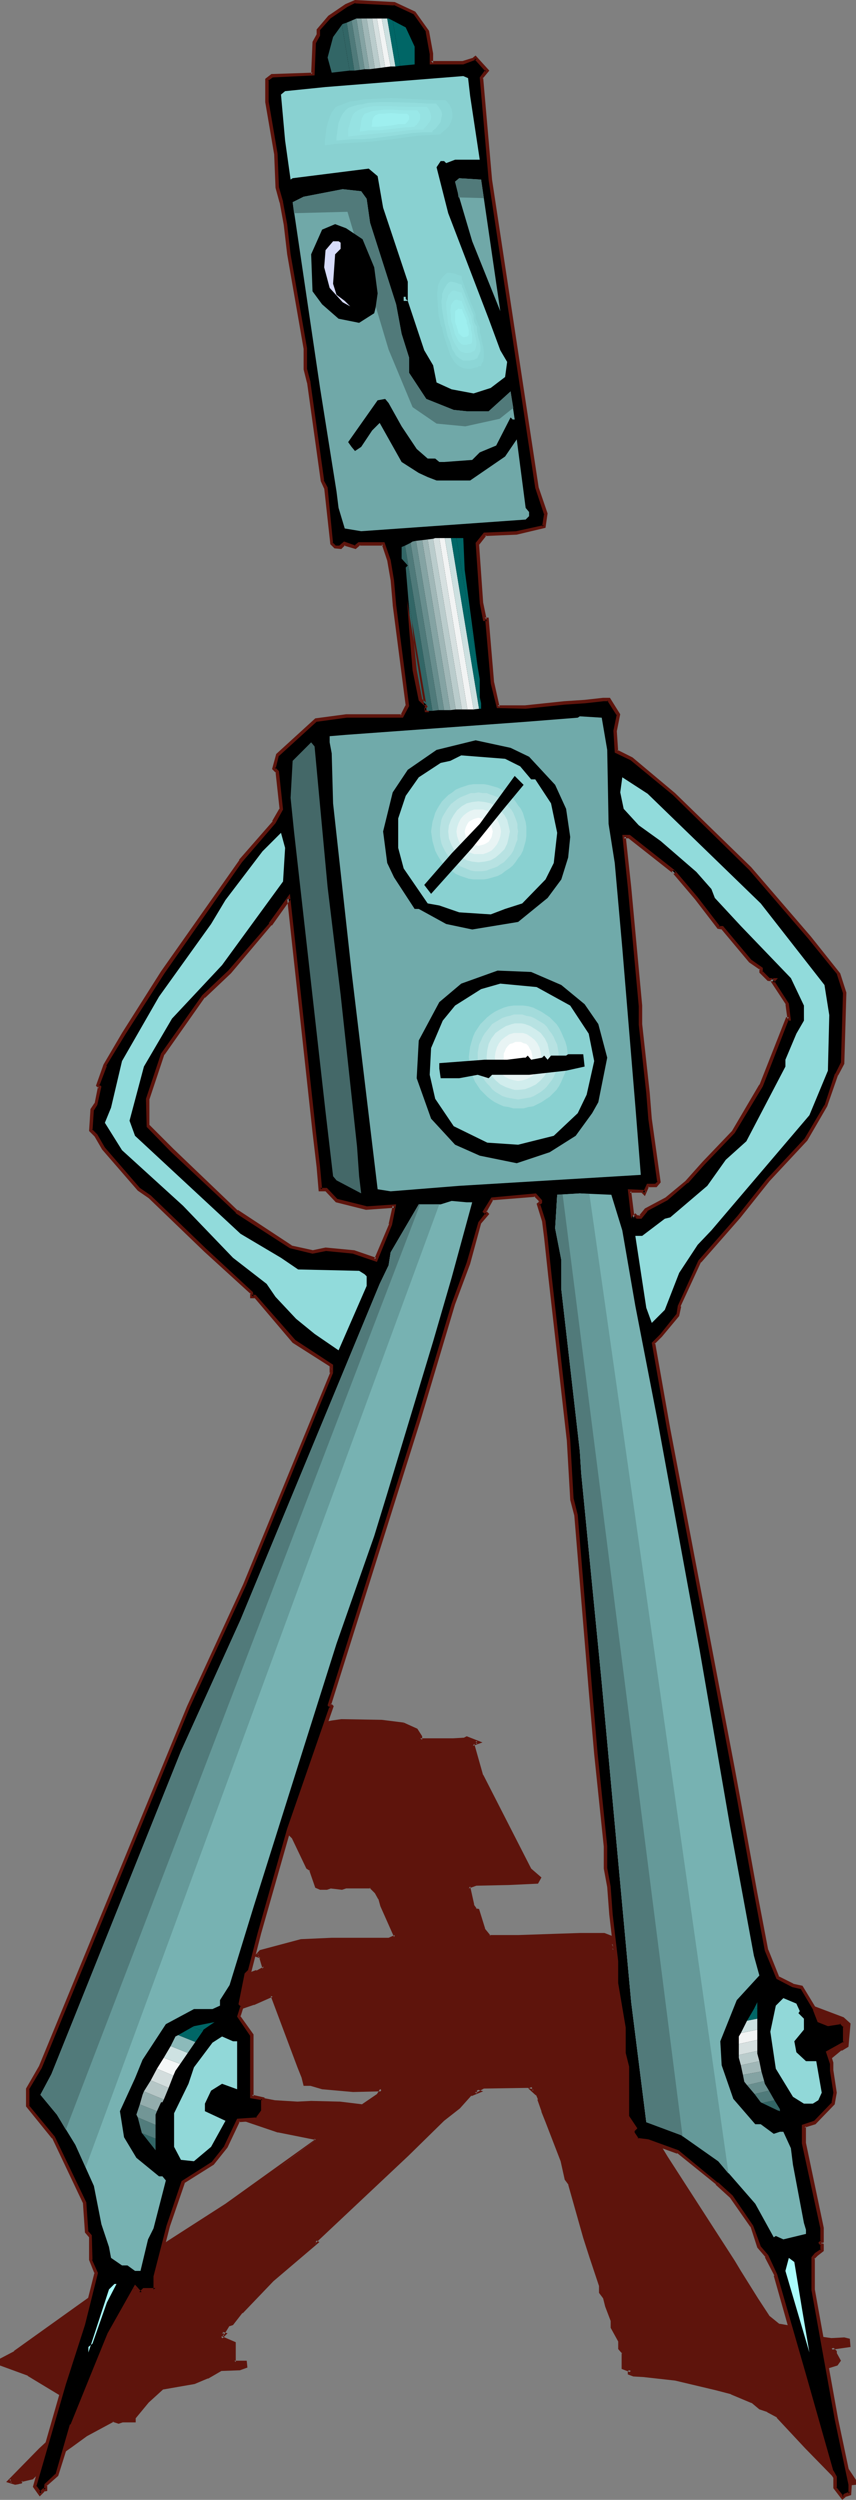
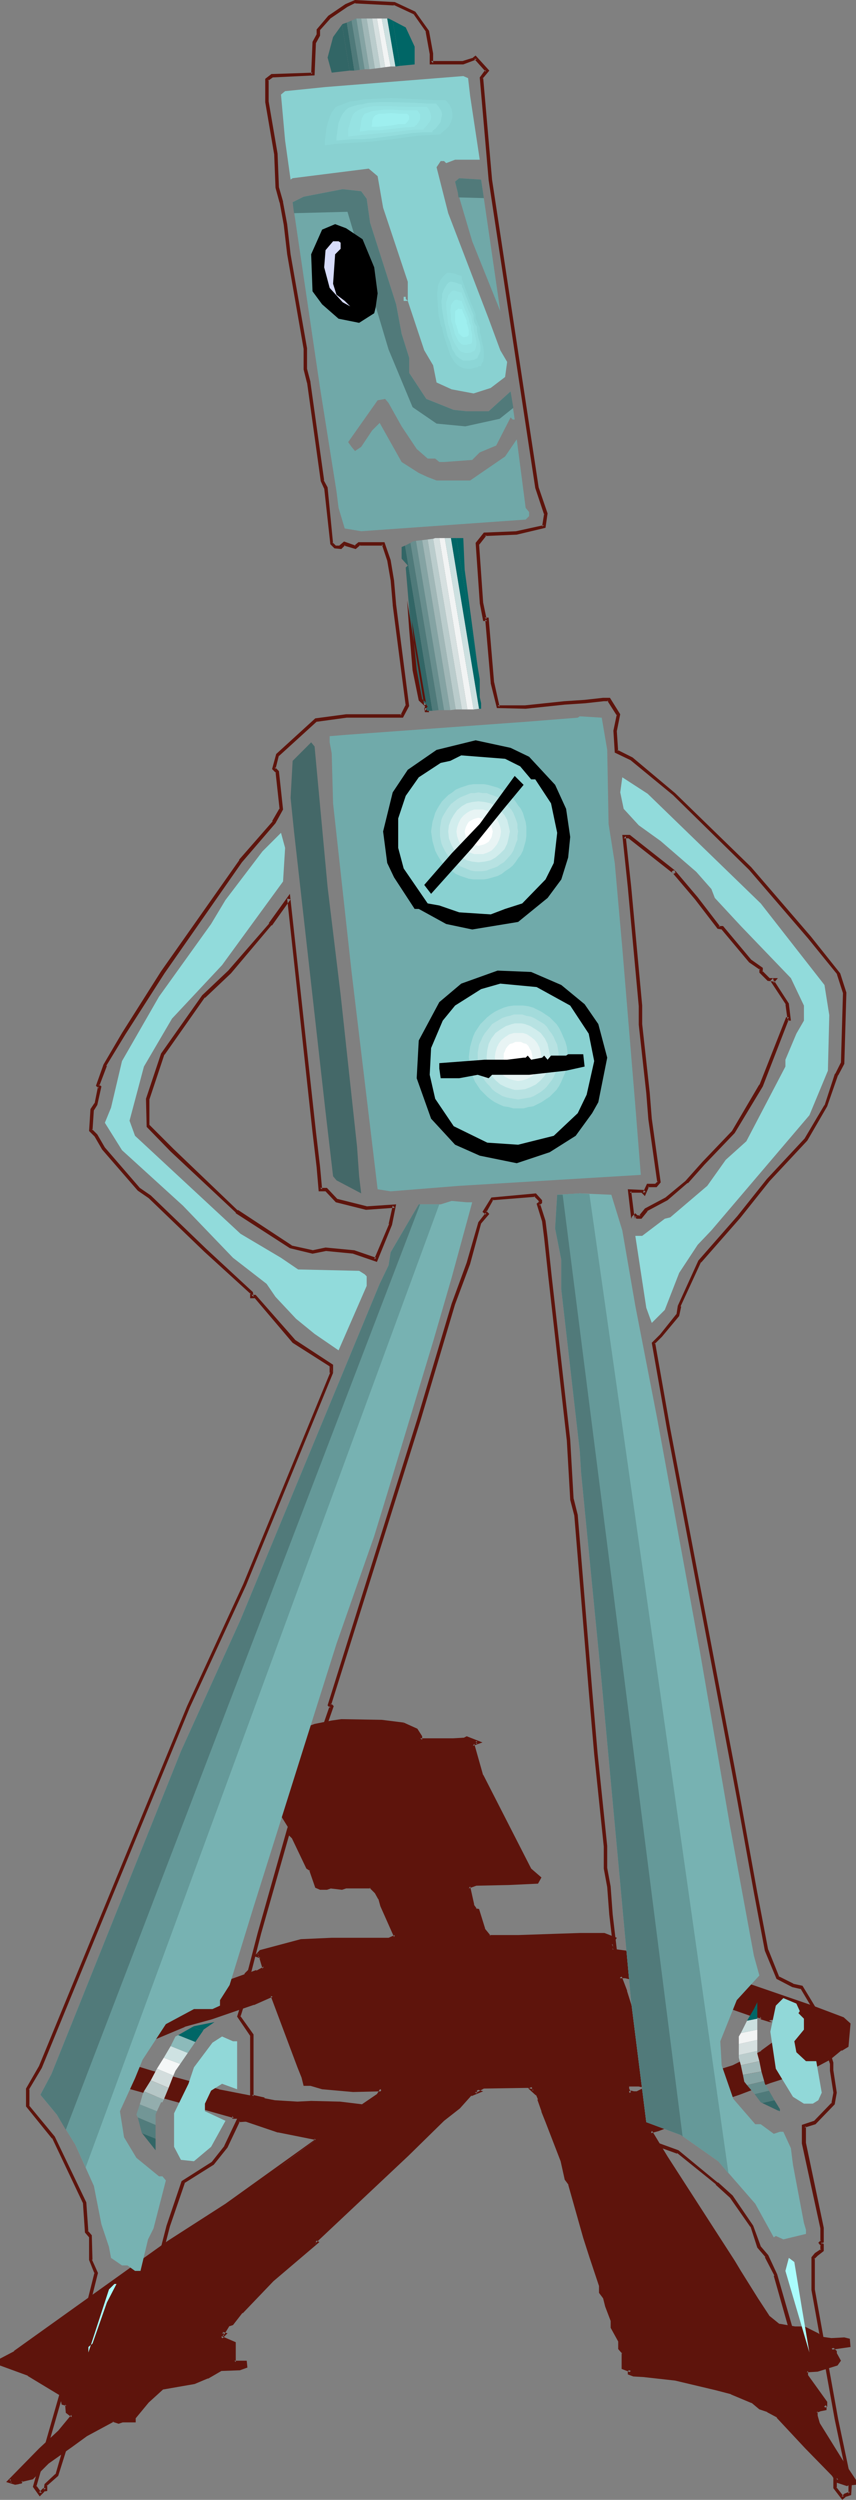
<svg xmlns="http://www.w3.org/2000/svg" xmlns:ns1="http://sodipodi.sourceforge.net/DTD/sodipodi-0.dtd" xmlns:ns2="http://www.inkscape.org/namespaces/inkscape" version="1.0" width="53.402mm" height="155.925mm" id="svg110" ns1:docname="Compass 6.wmf">
  <rect width="100%" height="100%" fill="#808080" stroke="none" />
  <ns1:namedview id="namedview110" pagecolor="#ffffff" bordercolor="#000000" borderopacity="0.25" ns2:showpageshadow="2" ns2:pageopacity="0.0" ns2:pagecheckerboard="0" ns2:deskcolor="#d1d1d1" ns2:document-units="mm" />
  <defs id="defs1">
    <pattern id="WMFhbasepattern" patternUnits="userSpaceOnUse" width="6" height="6" x="0" y="0" />
  </defs>
  <path style="fill:#5e140c;fill-opacity:1;fill-rule:evenodd;stroke:none" d="m 71.426,489.783 -0.97,-2.424 -6.302,-16.967 -4.525,1.778 -9.857,3.555 -6.302,1.778 -10.019,4.04 -3.555,3.232 v 2.101 l 5.817,1.616 15.836,4.525 13.089,2.424 5.494,0.485 3.232,-0.323 6.625,0.323 5.494,0.485 3.717,-2.424 0.808,-1.454 -6.625,0.162 -7.433,-0.485 -2.586,-0.808 h -1.454 z m 23.593,-83.219 3.232,1.293 0.808,1.616 v 0.646 h 7.757 l 2.747,-0.162 0.485,-0.162 2.586,0.97 -1.293,0.485 2.262,7.272 11.312,22.3 2.262,1.778 -0.485,0.97 -6.787,0.485 -7.757,0.162 -1.778,0.646 0.97,4.201 0.808,1.293 h 0.485 l 1.293,4.525 1.454,1.778 h 6.787 l 9.534,-0.323 5.01,-0.162 4.525,-0.162 h 1.293 l 2.262,1.131 -0.808,1.131 0.323,1.454 3.717,0.646 10.342,2.424 18.584,5.494 14.544,4.848 7.272,2.747 1.293,1.293 -0.323,5.009 -1.454,0.808 -2.747,2.262 -5.01,2.424 -8.888,3.07 -7.272,2.585 -9.696,3.232 -5.01,3.232 -0.323,0.646 -4.202,1.454 -1.778,0.646 3.555,6.14 15.998,24.4 1.454,2.424 4.04,6.464 2.586,4.201 2.747,2.101 3.555,0.485 2.262,0.162 3.232,1.616 0.97,0.808 2.262,0.162 h 3.07 l 0.97,0.162 v 1.293 l -4.04,0.646 0.808,0.808 v 0.485 l 0.97,1.616 -0.485,0.808 -4.525,1.293 -2.586,0.323 v 1.131 l 4.363,6.302 v 0.808 l -0.323,0.162 0.323,0.162 v 0.323 l -1.293,0.323 -0.808,0.323 v 2.262 l 5.817,9.211 3.232,4.848 v 0.646 h -1.454 l -0.323,0.162 -1.939,-0.646 v -0.808 l -0.97,-0.323 -6.625,-6.948 -6.787,-7.272 -2.424,-1.293 -1.778,-0.646 -1.778,-1.454 -5.01,-2.262 -3.555,-0.808 -9.534,-2.262 -7.272,-0.97 h -2.747 l -0.808,-0.485 v -0.323 l 0.323,-0.162 -1.778,-0.646 v -3.717 l -0.97,-0.97 v -1.778 l -1.778,-3.232 v -1.616 l -1.293,-3.393 -0.485,-1.939 -0.97,-1.293 v -1.616 l -2.101,-6.787 -1.454,-4.525 -3.555,-12.443 -0.97,-1.293 -0.97,-4.363 -3.555,-9.211 -0.97,-2.424 -0.808,-2.909 -0.485,-1.131 -1.293,-1.293 0.323,-0.162 -1.293,-0.485 -10.504,0.323 -1.778,0.97 h 0.485 l -1.616,0.808 -2.909,2.909 -3.555,2.909 -8.565,8.241 -21.654,20.684 0.323,0.162 -10.504,8.726 -7.272,7.595 -2.101,2.585 -0.97,0.323 -1.454,2.101 0.485,0.162 -0.808,0.808 3.232,1.293 v 4.525 h 2.586 v 0.97 l -1.293,0.646 h -4.525 l -3.232,1.939 -3.07,1.131 -7.433,1.454 -3.555,3.232 -3.07,3.555 v 0.97 h -2.747 l -0.97,0.162 -1.293,-0.323 -6.302,3.393 -3.717,2.585 -5.333,3.878 -3.717,3.717 -2.747,0.646 v 0.323 H 4.363 l -0.808,0.323 -1.293,-0.485 7.11,-7.433 4.525,-4.363 3.232,-3.717 -1.293,-0.808 v -1.778 l -0.97,-0.323 -0.485,-2.101 -7.595,-4.686 -6.464,-2.262 v -1.293 L 3.555,554.581 39.753,528.726 53.327,519.839 74.658,504.649 v -0.485 l -9.049,-1.939 -9.534,-3.07 h -0.808 v -0.323 l -11.473,-3.07 -13.574,-3.717 -2.747,-0.646 -8.565,-2.909 -1.778,-0.97 -1.293,-0.485 0.485,-1.454 0.808,-0.323 0.97,-1.293 -0.485,-0.162 1.778,-1.454 4.525,-2.262 9.534,-4.363 18.907,-8.08 8.241,-2.747 1.778,-0.97 -0.97,-2.585 -0.808,-0.323 0.808,-0.97 9.696,-2.585 7.11,-0.162 H 91.787 l 1.454,-0.808 -3.232,-7.272 -0.323,-1.778 -0.97,-1.293 -1.293,-1.293 h -5.979 l -0.97,0.162 -2.586,-0.162 -0.808,0.162 h -1.454 l -0.97,-0.162 -1.293,-4.04 -0.808,-0.485 -3.232,-7.11 -0.97,-0.97 v -1.454 l -4.202,-6.948 -0.808,-2.101 -0.97,-1.616 -0.97,-0.97 -0.323,-2.424 -2.262,-3.717 v -1.616 l 1.293,-0.323 10.019,-0.162 0.323,-2.262 0.97,-0.485 v -0.485 l 2.909,-0.808 3.878,-0.808 2.262,-0.323 9.534,0.162 z m 63.346,61.889 -10.827,-2.424 h -1.454 l 1.454,3.555 2.747,8.564 v 1.293 l 1.778,5.009 0.485,1.778 2.262,4.525 -0.808,0.323 h -1.939 l -0.97,0.646 -0.485,-0.162 h -3.07 l 0.97,1.939 v -0.162 l 0.323,-0.162 0.485,0.162 h 0.97 l 1.293,-0.485 5.01,-0.808 4.848,-1.293 4.202,-1.293 7.272,-2.101 6.787,-3.555 6.464,-4.686 h 0.323 l -0.323,-1.131 -3.717,-1.616 0.323,-0.162 h -1.131 l -1.939,-0.485 v -0.323 l -2.747,-0.485 -6.787,-2.424 h -0.97 l -5.333,-2.101 -5.494,-1.939 0.485,-0.162 z" id="path1" />
  <path style="fill:#5e140c;fill-opacity:1;fill-rule:evenodd;stroke:none" d="m 71.911,489.621 -0.97,-2.424 -6.464,-17.29 -5.01,1.939 h 0.162 l -10.019,3.393 -6.302,1.778 h -0.162 l -9.857,4.201 -3.717,3.393 v 2.424 l 5.979,1.939 15.836,4.363 h 0.162 l 13.089,2.585 5.494,0.323 v 0 l 3.232,-0.162 v 0 l 6.625,0.162 v 0 l 5.656,0.646 3.717,-2.585 1.293,-2.101 -7.272,0.162 v 0 l -7.272,-0.646 v 0 l -2.747,-0.808 h -1.454 l 0.485,0.323 -0.485,-1.616 -0.808,0.162 0.485,1.939 h 1.778 -0.162 l 2.747,0.808 7.272,0.646 h 0.162 l 6.625,-0.162 -0.323,-0.646 -0.808,1.293 v 0 l -3.555,2.424 h 0.162 l -5.333,-0.646 h -0.162 l -6.625,-0.162 v 0 l -3.232,0.162 v 0 l -5.333,-0.323 -13.251,-2.585 h 0.162 l -15.836,-4.363 -5.817,-1.778 0.162,0.485 v -2.101 0.323 l 3.555,-3.232 -0.162,0.162 10.019,-4.201 h -0.162 l 6.464,-1.778 9.857,-3.393 h 0.162 l 4.363,-1.939 -0.485,-0.162 6.302,16.805 0.97,2.424 z" id="path2" />
  <path style="fill:#5e140c;fill-opacity:1;fill-rule:evenodd;stroke:none" d="M 95.019,406.886 H 94.857 l 3.07,1.293 -0.162,-0.162 0.97,1.616 v -0.162 0.97 l 8.08,0.162 2.747,-0.162 0.646,-0.323 h -0.162 l 2.424,0.97 v -0.646 l -1.616,0.485 2.424,7.756 11.312,22.3 2.262,1.939 v -0.485 l -0.485,0.97 0.323,-0.162 -6.787,0.323 -7.757,0.162 -2.101,0.808 0.97,4.686 0.97,1.454 h 0.646 l -0.485,-0.323 1.454,4.686 1.616,1.939 h 6.949 l 9.534,-0.323 5.01,-0.162 h 4.525 1.293 -0.162 l 2.262,0.97 -0.162,-0.646 -0.97,1.454 0.485,1.939 4.04,0.485 h -0.162 l 10.504,2.585 18.584,5.333 14.382,5.009 7.272,2.585 h -0.162 l 1.293,1.293 v -0.485 l -0.485,5.171 0.323,-0.323 -1.616,0.808 -2.747,2.424 0.162,-0.162 -5.01,2.424 h 0.162 l -9.049,2.909 -7.272,2.747 -9.696,3.232 -5.01,3.232 -0.485,0.646 0.162,-0.162 -4.04,1.616 -2.262,0.646 3.717,6.625 15.998,24.562 v -0.162 l 1.293,2.424 v 0.162 l 4.04,6.464 2.909,4.201 2.747,2.101 3.717,0.646 v 0 h 2.262 -0.162 l 3.232,1.616 -0.162,-0.162 1.131,0.97 2.424,0.323 v 0 l 3.07,-0.162 h -0.162 l 0.97,0.323 -0.162,-0.485 v 1.293 l 0.323,-0.485 -4.848,0.97 1.454,1.131 -0.162,-0.162 v 0.646 l 0.97,1.616 v -0.485 l -0.485,0.97 0.162,-0.323 -4.525,1.454 h 0.162 l -3.07,0.323 v 1.616 l 4.525,6.302 v -0.162 0.808 l 0.162,-0.323 -1.454,0.485 1.454,0.485 -0.162,-0.323 v 0.323 l 0.323,-0.323 -1.293,0.162 h -0.162 l -1.131,0.485 v 2.585 l 5.979,9.534 3.232,4.686 -0.162,-0.162 v 0.646 l 0.323,-0.485 -1.454,0.162 -0.323,0.162 h 0.162 l -1.778,-0.646 0.162,0.323 v -0.97 l -0.97,-0.485 v 0 l -6.787,-6.948 -6.787,-7.272 -2.424,-1.293 v -0.162 l -1.778,-0.646 v 0.162 l -1.778,-1.454 -5.01,-2.262 v 0 l -3.717,-0.97 -9.373,-2.262 h -0.162 l -7.272,-0.808 v 0 l -2.747,-0.162 0.162,0.162 -0.808,-0.485 0.162,0.323 v -0.323 l -0.162,0.485 1.293,-0.646 -2.747,-1.131 0.162,0.485 v -3.878 l -0.97,-0.97 0.162,0.162 v -1.939 l -1.939,-3.232 0.162,0.162 v -1.616 l -1.293,-3.555 -0.646,-1.939 -0.97,-1.293 0.162,0.162 v -1.616 l -2.262,-6.787 -1.454,-4.525 -3.555,-12.604 -0.97,-1.454 0.162,0.162 -0.97,-4.201 v -0.162 l -3.555,-9.211 -0.97,-2.424 v 0 l -0.97,-2.909 v 0 l -0.485,-1.293 -1.293,-1.131 -0.162,0.646 0.646,-0.323 -0.162,-0.646 -1.454,-0.485 -10.827,0.162 -2.747,1.454 1.454,0.485 v -0.808 l -1.778,0.646 -2.747,3.07 v 0 l -3.717,2.909 v 0 l -8.565,8.241 -22.139,21.007 0.97,0.485 -0.162,-0.646 -10.342,8.888 -7.272,7.433 v 0.162 l -2.262,2.585 0.162,-0.162 -0.97,0.323 -1.939,2.585 1.131,0.485 -0.323,-0.808 -1.293,1.293 3.878,1.454 -0.323,-0.323 v 4.848 l 3.07,0.162 -0.323,-0.485 v 0.97 l 0.162,-0.323 -1.293,0.485 h 0.162 l -4.686,0.162 -3.232,1.939 v -0.162 l -3.07,1.293 h 0.162 l -7.595,1.293 -3.717,3.393 -3.232,3.717 v 1.131 l 0.485,-0.485 h -2.909 l -0.808,0.323 h 0.162 l -1.616,-0.485 -6.302,3.555 h -0.162 l -3.555,2.585 -5.494,3.878 -3.555,3.717 0.162,-0.162 -3.07,0.808 v 0.646 l 0.323,-0.323 H 4.363 l -0.97,0.162 h 0.162 l -1.293,-0.485 0.323,0.808 7.11,-7.433 4.525,-4.363 3.555,-4.04 -1.778,-1.131 0.162,0.323 v -2.101 l -1.293,-0.323 0.323,0.323 -0.485,-2.424 -7.757,-4.848 -6.464,-2.262 0.323,0.485 v -1.293 l -0.323,0.485 3.232,-1.616 v 0 l 36.359,-26.016 13.574,-8.888 20.523,-15.513 0.162,-0.323 -21.169,15.19 -13.574,8.726 -36.359,26.016 H 3.394 L 0,556.035 v 1.616 l 6.625,2.424 H 6.464 l 7.757,4.686 -0.162,-0.323 0.485,2.424 1.131,0.323 -0.323,-0.323 0.162,1.939 1.454,1.131 -0.162,-0.646 -3.07,3.717 -4.525,4.201 -7.757,7.918 2.101,0.646 0.97,-0.162 H 4.363 l 0.808,-0.162 0.162,-0.646 -0.323,0.323 2.747,-0.646 3.717,-3.717 v 0 l 5.494,-3.878 3.555,-2.585 v 0 l 6.302,-3.393 h -0.323 l 1.454,0.485 0.97,-0.323 v 0 h 3.07 v -1.293 0.323 l 3.07,-3.717 3.555,-3.232 -0.162,0.162 7.433,-1.293 3.07,-1.293 h 0.162 l 3.07,-1.778 h -0.162 l 4.525,-0.162 1.778,-0.646 -0.162,-1.616 h -2.909 l 0.323,0.323 v -4.686 l -3.394,-1.454 0.162,0.646 1.293,-1.293 -1.131,-0.323 0.323,0.646 1.293,-2.101 -0.162,0.162 0.97,-0.323 2.262,-2.909 v 0.162 l 7.272,-7.595 10.827,-9.211 -0.808,-0.485 v 0.646 l 21.816,-20.522 8.403,-8.241 v 0 l 3.717,-2.909 v 0 l 2.747,-3.07 v 0.162 l 2.747,-1.131 -1.616,-0.485 v 0.808 l 1.778,-0.97 h -0.162 l 10.504,-0.162 v 0 l 1.293,0.323 -0.323,-0.323 v 0 l 0.162,-0.323 -0.97,0.485 1.778,1.616 v -0.162 l 0.485,1.131 h -0.162 l 0.97,2.747 v 0.162 l 0.97,2.424 3.555,9.211 v 0 l 0.97,4.363 0.97,1.293 -0.162,-0.162 3.555,12.604 1.454,4.525 2.262,6.787 v -0.162 1.778 l 0.97,1.293 v 0 l 0.485,1.939 1.293,3.393 v -0.162 1.778 l 1.778,3.232 v -0.162 1.939 l 0.97,1.131 -0.162,-0.323 v 3.878 l 2.101,0.808 v -0.646 l -0.646,0.323 v 0.808 l 1.293,0.485 2.747,0.162 h -0.162 l 7.272,0.808 v 0 l 9.534,2.262 3.717,0.97 h -0.162 l 5.01,2.101 -0.162,-0.162 1.939,1.616 1.939,0.646 h -0.162 l 2.424,1.293 h -0.162 l 6.787,7.272 6.787,6.948 0.97,0.485 -0.323,-0.485 v 1.131 l 2.424,0.808 0.485,-0.323 -0.162,0.162 1.778,-0.162 v -1.131 l -3.232,-4.848 -5.817,-9.372 v 0.323 -2.262 l -0.323,0.323 0.97,-0.323 h -0.162 l 1.616,-0.323 v -0.97 l -0.646,-0.323 0.162,0.808 0.646,-0.323 v -1.131 l -4.525,-6.302 v 0.162 -1.131 l -0.323,0.323 2.586,-0.162 4.686,-1.454 0.808,-1.131 -0.97,-1.778 v 0.162 -0.646 l -0.97,-0.97 -0.323,0.646 4.525,-0.646 -0.162,-1.939 -1.293,-0.323 -3.07,0.162 v 0 l -2.262,-0.323 0.323,0.162 -1.131,-0.97 -3.232,-1.616 h -2.424 0.162 l -3.717,-0.646 0.162,0.162 -2.586,-2.101 0.162,0.162 -2.747,-4.201 -4.04,-6.464 v 0 l -1.454,-2.424 v 0 l -15.836,-24.562 -3.717,-6.14 -0.162,0.646 1.778,-0.485 4.202,-1.616 0.485,-0.646 v 0 l 5.01,-3.232 -0.162,0.162 9.534,-3.232 7.272,-2.747 9.049,-2.909 h 0.162 l 4.848,-2.585 2.747,-2.262 v 0.162 l 1.616,-0.97 0.485,-5.494 -1.616,-1.454 -7.272,-2.747 -14.544,-5.009 -18.584,-5.332 -10.342,-2.585 h -0.162 l -3.717,-0.485 0.485,0.323 -0.485,-1.454 v 0.323 l 1.131,-1.778 -2.909,-1.131 h -1.293 -4.525 l -5.01,0.162 -9.534,0.323 h -6.787 l 0.323,0.162 -1.454,-1.778 0.162,0.162 -1.454,-4.686 -0.808,-0.162 0.323,0.162 -0.808,-1.131 0.162,0.162 -0.97,-4.363 -0.323,0.485 1.778,-0.646 h -0.162 l 7.757,-0.162 6.949,-0.323 0.808,-1.454 -2.424,-2.101 v 0 L 113.926,418.359 v 0.162 l -2.101,-7.433 -0.323,0.485 2.262,-0.808 -3.717,-1.454 -0.646,0.323 h 0.162 l -2.747,0.162 h -7.757 l 0.485,0.323 v -0.808 l -1.131,-1.778 -3.232,-1.454 z" id="path3" />
  <path style="fill:#5e140c;fill-opacity:1;fill-rule:evenodd;stroke:none" d="m 53.65,520.162 21.331,-15.351 v -0.97 l -9.373,-1.939 h 0.162 l -9.696,-3.232 h -0.808 l 0.323,0.485 v -0.646 l -11.635,-3.232 -13.574,-3.717 v 0 l -2.747,-0.646 v 0 l -8.565,-2.909 v 0.162 l -1.778,-1.131 -1.293,-0.323 0.162,0.485 0.485,-1.454 -0.162,0.162 0.97,-0.323 1.293,-1.778 -0.97,-0.323 0.162,0.646 1.616,-1.454 v 0 l 4.525,-2.262 9.534,-4.363 18.907,-8.08 v 0.162 l 8.241,-2.909 v 0 l 2.101,-1.131 -1.131,-3.07 -0.97,-0.485 0.162,0.808 0.808,-0.97 -0.162,0.162 9.534,-2.585 v 0 l 7.11,-0.323 h 13.736 l 1.778,-0.97 -3.394,-7.595 h 0.162 l -0.485,-1.778 -0.97,-1.454 -1.454,-1.454 h -6.141 l -0.97,0.323 h 0.162 l -2.747,-0.323 -0.97,0.323 h 0.162 -1.454 v 0 l -0.808,-0.323 0.162,0.323 -1.293,-4.201 -0.97,-0.485 0.162,0.162 -3.232,-7.11 -0.97,-1.131 v 0.323 -1.616 l -4.04,-6.948 v 0 l -0.97,-2.101 v 0 l -0.97,-1.616 v 0 l -0.97,-1.131 0.162,0.162 -0.323,-2.424 -2.424,-3.878 v 0.323 -1.616 l -0.323,0.323 1.454,-0.162 h -0.162 l 10.342,-0.162 0.485,-2.585 -0.323,0.162 1.293,-0.646 v -0.646 l -0.323,0.485 2.747,-0.97 v 0 l 4.04,-0.808 2.262,-0.323 h -0.162 l 9.534,0.162 v 0 l 5.01,0.646 0.162,-0.808 -5.171,-0.646 v 0 l -9.534,-0.162 v 0 l -2.262,0.323 -4.04,0.808 v 0 l -3.07,1.131 v 0.646 l 0.162,-0.323 -1.131,0.646 -0.485,2.424 0.485,-0.323 -10.019,0.162 -1.778,0.323 v 1.939 l 2.424,3.878 v -0.162 l 0.323,2.585 0.97,1.131 v 0 l 0.97,1.616 v 0 l 0.808,1.939 v 0.162 l 4.202,6.787 -0.162,-0.162 v 1.616 l 1.131,1.131 -0.162,-0.162 3.394,7.11 0.97,0.646 -0.323,-0.323 1.454,4.201 1.131,0.485 h 1.616 l 0.97,-0.323 h -0.162 l 2.747,0.323 0.97,-0.323 h -0.162 5.979 l -0.323,-0.162 1.293,1.293 v 0 l 0.808,1.454 v -0.162 l 0.485,1.778 3.232,7.272 0.162,-0.485 -1.454,0.646 H 91.787 78.213 l -7.272,0.323 -9.696,2.585 -1.293,1.454 1.454,0.485 -0.323,-0.323 0.808,2.747 0.323,-0.485 -1.778,0.97 v -0.162 l -8.08,2.909 h -0.162 l -18.907,8.08 -9.534,4.363 -4.686,2.262 -2.262,1.939 1.131,0.485 -0.162,-0.646 -0.97,1.131 0.162,-0.162 -0.97,0.485 -0.646,2.101 1.616,0.485 v 0 l 1.778,0.97 v 0 l 8.726,2.909 v 0 l 2.747,0.646 v 0 l 13.413,3.717 11.473,3.232 -0.323,-0.485 v 0.646 h 1.293 -0.162 l 9.534,3.232 h 0.162 l 8.888,1.778 -0.323,-0.323 v 0.485 z" id="path4" />
  <path style="fill:#5e140c;fill-opacity:1;fill-rule:evenodd;stroke:none" d="m 158.365,468.129 h 0.162 l -10.989,-2.585 h -1.939 l 1.454,4.201 v -0.162 l 2.747,8.726 v -0.162 1.293 l 1.778,5.171 0.485,1.939 2.424,4.363 0.162,-0.485 -0.808,0.323 h 0.162 -2.101 l -0.97,0.646 0.323,-0.162 -0.485,-0.162 h -3.878 l 1.939,4.04 v -1.778 l -0.162,0.485 0.323,-0.162 h -0.162 l 0.485,0.162 h 0.97 l 1.454,-0.646 h -0.162 l 5.01,-0.808 h 0.162 l 4.848,-1.131 11.473,-3.555 v 0 l 6.787,-3.393 6.464,-4.848 h -0.162 0.97 l -0.808,-1.778 -3.717,-1.616 v 0.808 l 3.07,-0.97 h -4.04 v 0 l -1.778,-0.646 0.162,0.485 v -0.646 l -2.909,-0.646 v 0 l -6.949,-2.424 h -0.97 0.162 l -5.333,-2.101 h -0.162 l -5.333,-1.778 v 0.808 l 0.485,-0.162 -0.323,-0.808 -0.323,0.162 v 0.808 l 0.646,-0.162 -0.323,-0.808 -1.616,0.485 6.625,2.262 v 0 l 5.494,2.101 h 0.97 -0.162 l 6.949,2.424 v 0 l 2.586,0.646 -0.323,-0.485 0.162,0.646 2.101,0.646 h 1.293 v -0.808 l -1.454,0.485 4.525,1.939 -0.162,-0.162 0.485,0.97 0.323,-0.485 h -0.485 l -6.625,4.848 h 0.162 l -6.787,3.393 v 0 l -11.312,3.555 -5.01,1.131 h 0.162 l -5.171,0.808 -1.293,0.646 h 0.162 -0.97 0.162 l -0.646,-0.162 -0.646,0.162 -0.162,0.485 0.808,-0.162 -0.97,-1.939 -0.323,0.485 h 3.07 v 0 l 0.646,0.162 0.97,-0.646 -0.162,0.162 h 1.939 l 1.293,-0.485 -2.424,-5.009 v 0.162 l -0.485,-1.939 -1.778,-5.009 v 0.162 -1.293 l -2.747,-8.726 v -0.162 l -1.293,-3.393 -0.485,0.485 h 1.454 -0.162 l 10.989,2.585 z" id="path5" />
-   <path style="fill:#000000;fill-opacity:1;fill-rule:evenodd;stroke:none" d="m 74.981,275.19 -0.808,-8.241 -6.141,-55.264 -4.202,6.14 -9.696,11.311 -6.141,5.817 -9.696,13.574 -3.394,10.503 v 6.464 l 5.656,5.656 15.352,14.382 12.605,8.403 5.171,1.293 3.07,-0.808 6.625,0.808 5.171,1.778 3.555,-8.403 0.808,-4.363 -6.464,0.646 -7.11,-1.778 -2.586,-2.747 h -1.293 z m 22.785,-272.119 3.07,4.363 0.808,5.171 v 2.262 h 7.595 l 2.424,-0.97 0.485,-0.323 2.747,3.07 -1.454,1.778 2.262,23.915 10.827,72.716 2.101,6.14 -0.323,2.909 -6.464,1.454 -7.595,0.485 -1.616,2.101 0.808,13.897 0.808,4.04 h 0.646 l 1.131,14.866 1.293,5.656 h 6.625 l 9.211,-0.808 4.686,-0.485 4.525,-0.323 h 1.131 l 2.262,3.393 -0.808,3.878 0.485,4.848 3.394,1.778 10.019,8.241 18.099,17.613 13.897,16.159 6.949,8.726 1.454,4.363 -0.485,16.644 -1.454,2.747 -2.586,7.272 -4.686,7.918 -8.888,9.695 -6.949,8.726 -9.211,10.342 -4.848,10.503 -0.323,2.262 -4.04,4.848 -1.616,1.778 3.394,20.037 15.352,80.149 1.293,7.756 3.878,21.492 2.747,13.574 2.586,6.464 3.555,1.778 2.101,0.485 3.07,5.171 0.808,2.747 2.262,0.808 3.07,-0.485 0.97,0.97 v 3.878 l -4.04,2.262 0.808,2.585 v 1.778 l 0.808,5.171 -0.323,2.585 -4.363,4.363 -2.586,0.97 v 3.878 l 4.202,20.199 v 3.07 l -0.323,0.323 0.323,0.485 v 1.293 l -1.293,0.97 -0.808,0.808 v 7.433 l 5.656,30.541 3.07,15.513 v 2.101 l -1.131,0.485 -0.485,0.323 -1.939,-2.101 v -2.747 l -0.808,-1.131 -6.464,-22.784 -6.625,-23.592 -2.101,-4.363 -1.778,-2.262 -1.778,-4.848 -4.848,-6.948 -3.394,-3.07 -9.211,-7.595 -7.11,-2.424 -2.424,-0.485 -0.97,-1.293 v -0.97 l 0.485,-0.323 -1.778,-2.585 v -11.796 l -0.97,-3.232 v -5.979 l -1.616,-10.503 v -5.332 l -1.293,-10.988 -0.646,-6.464 -0.808,-4.363 v -5.333 l -2.101,-21.815 -1.293,-15.028 -3.555,-41.044 -0.808,-3.878 -0.97,-14.058 -3.394,-30.218 -0.97,-8.241 -0.97,-9.211 -0.323,-3.878 -1.293,-3.878 0.485,-0.485 v -0.323 l -1.293,-1.454 -10.181,0.97 -1.778,2.909 0.646,0.646 -1.778,2.101 -2.747,9.534 -3.394,9.695 -8.241,26.986 -21.008,67.383 0.485,0.485 -10.181,28.925 -6.949,24.4 -2.101,8.888 -0.97,0.808 -1.293,6.948 0.323,0.485 -0.808,2.585 3.07,4.363 v 14.543 l 2.586,0.485 v 2.909 l -1.131,1.778 -4.525,0.485 -3.07,6.14 -3.07,3.878 -6.949,4.363 -3.555,10.503 -2.909,11.796 v 3.07 h -2.747 l -0.808,0.808 -1.293,-1.293 -6.141,10.988 -3.555,8.726 -5.171,12.766 -3.555,11.796 -2.586,2.262 v 1.131 h -0.485 l -0.808,0.97 -1.293,-1.778 6.949,-24.077 4.363,-13.897 3.07,-12.281 -1.293,-3.07 v -5.656 l -0.97,-0.97 -0.323,-6.948 -7.433,-15.351 -6.141,-7.433 v -3.878 l 3.07,-5.171 34.905,-84.997 13.251,-28.763 20.523,-49.932 v -1.778 l -8.888,-5.656 -9.211,-10.503 h -0.808 v -0.97 l -10.989,-10.019 -12.928,-12.604 -2.747,-1.778 -8.241,-9.695 -1.778,-2.909 -1.293,-1.293 0.485,-5.009 0.808,-1.293 0.808,-3.878 -0.323,-0.323 1.616,-4.848 4.525,-7.433 9.049,-14.543 18.422,-26.178 7.918,-9.211 1.616,-3.07 -0.808,-8.726 -0.808,-0.808 0.808,-3.07 9.049,-8.403 7.11,-0.808 h 13.089 l 1.454,-2.585 -3.232,-23.754 -0.323,-5.656 -0.97,-4.686 -1.293,-4.04 h -5.656 l -0.97,0.808 -2.424,-0.808 -0.97,0.808 h -1.293 l -0.808,-0.808 -1.454,-13.089 -0.808,-1.778 L 72.88,90.168 72.072,87.098 V 82.25 L 68.032,59.95 67.224,52.84 66.255,47.669 65.447,44.114 64.962,36.196 62.861,23.915 v -5.171 l 1.293,-0.808 9.534,-0.485 0.485,-7.433 0.808,-1.778 V 7.11 L 77.728,4.04 81.606,1.293 83.707,0.323 92.918,0.808 Z M 158.85,205.544 l -10.342,-8.241 h -1.454 l 1.454,11.796 2.586,27.955 v 4.363 l 1.616,16.321 0.646,5.979 2.101,14.866 -0.97,0.97 h -1.778 l -0.808,1.778 -0.485,-0.485 h -2.909 l 0.808,6.464 v -0.323 l 0.485,-0.485 0.485,0.485 h 0.808 l 1.293,-1.778 4.686,-2.585 4.848,-4.04 4.04,-4.363 6.949,-7.272 6.464,-10.988 6.302,-15.836 h 0.323 l -0.323,-3.393 -3.555,-5.333 0.323,-0.485 h -1.293 l -1.778,-1.778 v -0.808 l -2.424,-1.778 -6.787,-7.918 h -0.808 l -5.171,-6.948 -5.333,-6.14 0.485,-0.323 z" id="path6" />
  <path style="fill:#5e140c;fill-opacity:1;fill-rule:evenodd;stroke:none" d="m 75.466,275.028 -0.97,-8.241 -6.141,-56.072 -5.01,6.948 h 0.162 l -9.696,11.15 -6.141,5.817 -9.696,13.735 -3.555,10.665 0.162,6.625 5.656,5.817 15.352,14.382 v 0.162 l 12.766,8.241 5.333,1.293 3.232,-0.646 h -0.162 l 6.625,0.646 h -0.162 l 5.656,1.939 3.555,-8.726 0.97,-4.848 -7.11,0.485 h 0.323 l -7.11,-1.778 0.162,0.162 -2.586,-2.747 h -1.616 l 0.485,0.323 -0.485,-5.333 -0.808,0.162 0.485,5.656 h 1.616 l -0.162,-0.162 2.586,2.747 7.11,1.778 6.787,-0.485 -0.485,-0.485 -0.97,4.363 0.162,-0.162 -3.555,8.403 0.485,-0.323 -5.171,-1.778 -6.787,-0.646 -3.07,0.646 h 0.162 l -5.171,-1.131 h 0.162 l -12.766,-8.403 v 0.162 l -15.19,-14.543 -5.656,-5.656 v 0.323 -6.464 0.162 l 3.555,-10.665 v 0.162 l 9.534,-13.574 v 0.162 l 6.141,-5.817 9.534,-11.311 h 0.162 l 4.363,-6.14 -0.808,-0.162 5.979,55.103 0.97,8.241 z" id="path7" />
  <path style="fill:#5e140c;fill-opacity:1;fill-rule:evenodd;stroke:none" d="m 97.605,3.393 -0.162,-0.162 3.07,4.363 -0.162,-0.162 0.97,5.333 v -0.162 2.585 h 7.918 l 2.586,-0.97 0.646,-0.323 h -0.646 l 2.747,3.07 -0.162,-0.485 -1.293,1.778 2.101,24.239 10.989,72.554 2.101,6.302 v -0.323 l -0.485,3.07 0.485,-0.323 -6.625,1.454 h 0.162 l -7.757,0.323 -1.939,2.424 0.97,14.058 v 0.162 l 0.808,4.201 h 0.97 l -0.485,-0.323 1.293,14.866 v 0.162 l 1.454,5.817 6.787,0.162 v 0 l 9.211,-0.97 4.848,-0.323 4.363,-0.485 v 0 h 1.131 l -0.323,-0.162 2.262,3.555 v -0.323 l -0.808,3.878 0.323,5.171 3.717,1.778 v 0 l 10.019,8.241 v 0 l 17.937,17.613 13.897,16.159 v 0 l 6.949,8.564 -0.162,-0.162 1.454,4.525 v -0.162 l -0.485,16.644 v -0.162 l -1.293,2.585 -0.162,0.162 -2.424,7.433 v -0.162 l -4.686,7.918 v 0 l -8.888,9.534 v 0 l -6.949,8.726 v 0 l -9.211,10.503 -4.848,10.665 -0.323,2.101 v -0.162 l -3.878,4.848 v 0 l -1.939,1.939 3.555,20.199 15.19,80.149 1.454,7.756 3.878,21.492 2.586,13.735 2.747,6.625 3.717,1.939 2.101,0.485 -0.162,-0.162 3.07,5.171 -0.162,-0.162 1.131,2.909 2.424,0.97 3.07,-0.485 -0.323,-0.162 0.97,0.97 -0.162,-0.323 v 3.878 l 0.323,-0.323 -4.363,2.424 0.97,2.909 v -0.162 1.778 l 0.808,5.171 v 0 l -0.485,2.585 0.162,-0.323 -4.363,4.525 0.162,-0.162 -2.909,0.97 v 4.363 l 4.363,20.037 v 0 3.07 l 0.162,-0.323 -0.646,0.646 0.646,0.808 -0.162,-0.323 v 1.293 l 0.162,-0.323 -1.454,0.97 -0.808,0.97 v 7.756 l 5.494,30.541 3.232,15.351 v 0 2.101 l 0.323,-0.485 -1.293,0.485 -0.646,0.646 h 0.485 l -1.778,-2.262 0.162,0.323 v -2.747 l -0.808,-1.454 v 0.162 l -6.464,-22.784 -6.787,-23.592 -2.101,-4.525 -1.939,-2.262 0.162,0.162 -1.778,-4.848 -4.848,-7.11 -3.394,-3.07 h -0.162 l -9.211,-7.595 -7.11,-2.585 -2.586,-0.323 0.323,0.162 -0.97,-1.454 v 0.323 -0.97 0.323 l 0.646,-0.646 -1.939,-2.909 v 0.323 -11.958 l -0.808,-3.232 v 0.162 -6.14 l -1.778,-10.503 v 0.162 -5.332 l -1.293,-10.988 -0.485,-6.625 -0.808,-4.363 v 0.162 -5.333 l -2.262,-21.815 -1.293,-15.028 -3.394,-41.206 v 0 l -0.97,-3.878 v 0.162 l -0.808,-14.058 v 0 l -4.363,-38.459 -0.97,-9.211 -0.485,-3.878 -1.293,-4.04 -0.162,0.485 0.646,-0.646 v -0.646 l -1.454,-1.616 -10.504,0.97 -2.101,3.393 0.808,0.646 v -0.485 l -1.778,2.262 -2.747,9.534 -3.555,9.695 -8.08,27.147 -21.169,67.545 0.646,0.646 -0.162,-0.485 -10.019,28.925 -6.949,24.562 -2.262,8.726 0.162,-0.162 -0.97,0.97 -1.454,7.272 0.646,0.646 -0.162,-0.323 -0.808,2.585 3.07,4.525 v -0.162 14.866 l 2.909,0.485 -0.323,-0.323 v 2.909 -0.162 l -1.293,1.778 0.323,-0.162 -4.686,0.323 -3.07,6.464 0.162,-0.162 -3.07,3.878 v 0 l -7.11,4.525 -3.555,10.503 -3.07,11.958 v 3.07 l 0.485,-0.323 h -2.909 l -0.97,0.97 h 0.646 l -1.616,-1.778 -6.464,11.473 -3.555,8.726 -5.171,12.766 h -0.162 l -3.394,11.796 v -0.162 l -2.586,2.424 -0.162,1.293 0.485,-0.323 h -0.646 l -0.97,0.97 0.646,0.162 -1.293,-1.778 v 0.323 l 6.949,-24.077 4.525,-14.058 3.07,-12.281 -1.454,-3.232 0.162,0.162 -0.162,-5.817 -0.97,-1.131 0.162,0.323 -0.485,-6.948 -7.433,-15.513 -6.141,-7.433 0.162,0.162 v -3.878 l -0.162,0.162 3.07,-5.171 v 0 l 34.905,-84.997 13.251,-28.763 20.523,-50.093 -0.646,-1.454 -0.162,-0.323 v 1.778 l 0.162,-0.162 -20.523,49.932 -13.251,28.763 -34.905,84.835 v 0 l -3.07,5.332 v 4.201 l 6.141,7.595 v -0.162 l 7.272,15.351 v -0.162 l 0.485,7.11 0.97,1.131 v -0.323 5.656 l 1.293,3.232 v -0.323 l -3.07,12.281 -4.525,14.058 -6.949,24.239 1.616,2.262 1.293,-1.293 -0.323,0.162 0.808,-0.162 v -1.454 l -0.162,0.323 2.747,-2.424 3.717,-11.796 h -0.162 l 5.171,-12.766 3.717,-8.726 5.979,-10.988 -0.646,0.162 1.616,1.616 1.131,-1.131 -0.323,0.162 h 3.07 v -3.555 0.162 l 3.07,-11.958 3.555,-10.342 -0.162,0.162 6.949,-4.363 3.232,-4.04 2.909,-6.14 -0.323,0.162 4.686,-0.323 1.454,-2.101 v -3.393 l -2.909,-0.646 0.323,0.485 v -14.705 l -3.232,-4.525 0.162,0.323 0.808,-2.585 -0.485,-0.646 v 0.323 l 1.454,-7.11 -0.162,0.323 0.97,-0.97 2.262,-8.888 6.949,-24.4 10.181,-29.248 -0.646,-0.646 v 0.485 l 21.169,-67.383 8.08,-27.147 3.555,-9.534 2.586,-9.534 v 0 l 1.939,-2.262 -0.808,-0.808 0.162,0.323 1.616,-2.909 -0.323,0.162 10.181,-0.808 -0.323,-0.162 1.293,1.293 -0.162,-0.162 v 0.323 l 0.323,-0.323 -0.808,0.646 1.293,4.201 v 0 l 0.485,3.878 0.97,9.049 4.363,38.62 v -0.162 l 0.808,14.058 v 0.162 l 0.97,3.717 v 0 l 3.394,41.206 1.293,15.028 2.262,21.815 v -0.162 5.333 l 0.808,4.363 0.485,6.464 1.293,11.15 v -0.162 5.332 0 l 1.778,10.503 v 0 6.14 l 0.808,3.07 v 0 11.796 l 1.939,2.747 v -0.485 l -0.485,0.485 -0.162,1.131 1.131,1.616 2.747,0.485 h -0.162 l 7.11,2.585 v -0.162 l 9.211,7.433 h -0.162 l 3.555,3.232 -0.162,-0.162 4.848,6.948 v -0.162 l 1.616,5.009 1.939,2.262 h -0.162 l 2.262,4.363 h -0.162 l 6.625,23.431 6.625,22.946 0.808,1.293 v -0.323 2.747 l 2.101,2.747 0.97,-0.808 -0.323,0.162 1.454,-0.485 0.162,-2.585 -3.232,-15.351 -5.494,-30.541 v 0 -7.433 l -0.162,0.323 0.808,-0.808 v 0 l 1.454,-1.131 v -1.616 l -0.485,-0.485 v 0.485 l 0.485,-0.485 v -3.393 l -4.202,-20.037 v 0 -3.878 l -0.323,0.323 2.586,-0.808 4.525,-4.686 0.485,-2.747 -0.808,-5.333 v 0.162 -1.939 l -0.808,-2.585 -0.323,0.485 4.202,-2.424 v -4.201 l -1.293,-1.131 -3.07,0.485 h 0.162 l -2.101,-0.97 0.162,0.323 -0.97,-2.747 -3.232,-5.332 -2.262,-0.485 h 0.162 l -3.555,-1.778 0.162,0.162 -2.586,-6.464 v 0.162 l -2.586,-13.574 -3.878,-21.492 -1.454,-7.918 -15.19,-79.988 -3.555,-20.199 -0.162,0.323 1.778,-1.778 v 0 l 4.04,-4.848 0.485,-2.262 h -0.162 l 4.848,-10.503 v 0.162 l 9.211,-10.503 v 0 l 6.949,-8.726 v 0 l 8.888,-9.534 4.686,-8.08 2.586,-7.433 v 0.162 l 1.454,-2.747 0.485,-16.805 -1.454,-4.525 -6.949,-8.726 v 0 l -14.059,-16.321 -17.937,-17.452 v 0 l -10.019,-8.403 -3.555,-1.778 0.162,0.323 -0.323,-4.848 v 0.162 l 0.808,-4.04 -2.424,-3.878 h -1.454 -0.162 l -4.363,0.485 -4.848,0.323 -9.211,0.97 h 0.162 -6.625 l 0.485,0.323 -1.293,-5.817 v 0.162 l -1.293,-15.351 h -0.97 l 0.485,0.323 -0.808,-3.878 v 0 l -0.97,-13.897 v 0.323 l 1.778,-2.262 -0.485,0.162 7.595,-0.323 v 0 l 6.787,-1.616 0.485,-3.393 -2.101,-6.14 v 0 l -10.989,-72.554 -2.101,-24.077 -0.162,0.323 1.616,-1.939 -3.232,-3.555 -0.646,0.485 h 0.162 l -2.586,0.808 h 0.162 -7.595 l 0.485,0.485 v -2.262 0 L 101.16,7.272 97.928,2.747 Z" id="path8" />
  <path style="fill:#5e140c;fill-opacity:1;fill-rule:evenodd;stroke:none" d="m 78.536,323.667 v -1.939 l -8.888,-5.817 v 0 l -9.373,-10.665 h -0.97 l 0.485,0.485 -0.162,-1.131 -10.989,-10.18 -13.089,-12.604 -2.586,-1.778 v 0 l -8.241,-9.534 v 0 l -1.778,-3.07 -1.293,-1.293 0.162,0.323 0.323,-4.848 v 0.162 l 0.808,-1.293 0.97,-4.363 -0.646,-0.485 0.162,0.323 1.778,-4.686 h -0.162 l 4.525,-7.433 9.211,-14.382 18.26,-26.178 v 0 l 7.918,-9.211 1.778,-3.232 -0.97,-9.049 -0.97,-0.97 0.162,0.485 0.808,-3.232 v 0.162 l 9.049,-8.241 -0.162,0.162 7.11,-0.97 h -0.162 13.413 l 1.454,-2.747 -3.07,-23.915 v 0 l -0.485,-5.656 v 0 l -0.808,-4.848 v 0 l -1.454,-4.201 H 84.515 l -0.97,0.808 h 0.323 l -2.747,-0.97 -1.131,0.97 h 0.323 -1.293 0.162 l -0.808,-0.808 0.162,0.323 -1.293,-13.25 -0.97,-1.778 0.162,0.162 -3.232,-23.108 v -0.162 l -0.808,-3.07 v 0.162 -5.009 L 68.517,59.95 67.709,52.84 66.74,47.669 v -0.162 l -0.97,-3.393 v 0 L 65.447,36.196 v 0 l -2.101,-12.281 v 0 -5.171 l -0.162,0.323 1.131,-0.808 h -0.162 l 10.019,-0.485 0.323,-7.756 V 10.18 L 75.466,8.403 V 7.11 L 75.304,7.272 78.051,4.201 77.89,4.363 81.93,1.616 v 0 L 83.869,0.646 83.707,0.808 92.918,1.293 92.757,1.131 97.605,3.393 97.928,2.747 93.08,0.485 83.707,0 81.445,0.97 77.405,3.717 74.658,6.948 V 8.241 8.08 l -0.97,1.778 -0.323,7.595 0.323,-0.323 -9.696,0.323 -1.454,1.131 v 5.333 0.162 l 2.101,12.281 V 36.196 l 0.323,8.08 0.97,3.555 V 47.669 l 0.97,5.333 0.808,6.948 3.878,22.3 v 0 4.848 l 0.808,3.232 v -0.162 l 3.232,23.269 0.808,1.778 v -0.162 l 1.454,13.25 0.97,0.97 1.616,0.162 0.97,-0.97 -0.323,0.162 2.747,0.808 1.131,-0.97 -0.323,0.162 h 5.656 l -0.323,-0.323 1.293,3.878 v 0 l 0.808,4.686 v 0 l 0.485,5.656 v 0.162 l 3.07,23.754 v -0.323 l -1.293,2.585 0.323,-0.323 H 81.606 v 0 l -7.272,0.97 -9.211,8.403 -0.97,3.555 0.97,0.97 -0.162,-0.323 0.97,8.888 v -0.323 l -1.778,3.07 h 0.162 l -7.918,9.049 v 0.162 l -18.422,26.178 -9.211,14.543 -4.363,7.433 -1.778,5.009 0.646,0.646 -0.162,-0.485 -0.808,4.04 v -0.162 l -0.97,1.454 -0.323,5.171 1.293,1.293 v 0 l 1.778,3.07 8.403,9.695 2.586,1.778 v 0 l 13.089,12.604 10.989,10.019 -0.162,-0.323 v 1.293 h 1.131 l -0.162,-0.162 9.049,10.665 8.888,5.656 z" id="path9" />
  <path style="fill:#5e140c;fill-opacity:1;fill-rule:evenodd;stroke:none" d="m 158.688,205.221 h 0.485 l -10.665,-8.403 h -1.778 l 1.293,12.281 2.586,28.117 v -0.162 4.525 l 1.778,16.159 0.485,6.14 2.101,14.866 0.162,-0.323 -0.808,0.808 0.162,-0.162 h -1.939 l -0.97,2.101 0.646,-0.162 -0.485,-0.485 -3.717,-0.162 0.808,6.948 h 0.808 v -0.323 0.162 l 0.485,-0.323 h -0.646 l 0.646,0.485 h 1.131 l 1.454,-1.778 h -0.162 l 4.848,-2.585 4.686,-4.04 h 0.162 l 3.878,-4.363 7.11,-7.433 6.625,-10.988 v 0 l 6.141,-15.836 -0.323,0.323 h 0.808 l -0.485,-4.04 -3.555,-5.494 v 0.646 l 0.97,-1.131 h -2.262 0.323 l -1.778,-1.778 0.162,0.323 v -0.97 l -2.747,-1.939 v 0 l -6.625,-7.918 h -1.131 l 0.485,0.162 -5.333,-6.948 v 0 l -5.333,-6.302 v 0.646 l 0.485,-0.485 -0.646,-0.485 -0.323,0.323 0.162,0.808 0.808,-0.646 -0.646,-0.485 -0.646,0.646 5.494,6.464 v 0 l 5.333,6.948 0.97,0.162 -0.162,-0.162 6.625,7.918 2.586,1.778 -0.162,-0.323 v 0.97 l 1.939,1.939 1.454,0.162 -0.162,-0.808 -0.646,0.646 3.717,5.656 -0.162,-0.162 0.485,3.555 0.323,-0.485 h -0.646 l -6.302,15.998 v -0.162 l -6.464,10.988 v 0 l -6.949,7.272 -4.04,4.525 v 0 l -4.686,3.878 v 0 l -4.848,2.585 -1.454,1.778 0.485,-0.162 h -0.808 l 0.162,0.162 -0.646,-0.646 -0.808,0.808 -0.162,0.485 h 0.808 l -0.808,-6.464 -0.323,0.323 h 2.909 -0.162 l 0.808,0.808 0.97,-2.262 -0.323,0.162 h 2.101 l 0.97,-1.131 -2.101,-15.028 -0.485,-6.14 -1.778,-16.159 v 0 -4.363 0 l -2.586,-27.955 -1.293,-11.958 -0.485,0.485 h 1.454 -0.323 l 10.665,8.403 z" id="path10" />
  <path style="fill:#326666;fill-opacity:1;fill-rule:evenodd;stroke:none" d="M 80.637,5.817 82.414,16.644 78.213,17.129 77.243,13.574 78.536,8.726 Z" id="path11" />
  <path style="fill:#326666;fill-opacity:1;fill-rule:evenodd;stroke:none" d="M 82.414,16.644 80.637,5.817 80.798,5.656 81.768,5.333 83.546,16.644 Z" id="path12" />
  <path style="fill:#4f7a7a;fill-opacity:1;fill-rule:evenodd;stroke:none" d="M 83.546,16.644 81.768,5.333 82.899,4.848 84.838,16.482 Z" id="path13" />
  <path style="fill:#688e8e;fill-opacity:1;fill-rule:evenodd;stroke:none" d="M 84.838,16.482 82.899,4.848 84.03,4.363 85.97,16.321 Z" id="path14" />
  <path style="fill:#84a3a3;fill-opacity:1;fill-rule:evenodd;stroke:none" d="M 85.97,16.321 84.03,4.363 h 0.162 0.97 L 87.101,16.321 Z" id="path15" />
  <path style="fill:#a0b7b7;fill-opacity:1;fill-rule:evenodd;stroke:none" d="M 87.101,16.321 85.162,4.363 h 1.293 l 1.939,11.796 z" id="path16" />
  <path style="fill:#bacccc;fill-opacity:1;fill-rule:evenodd;stroke:none" d="M 88.393,16.159 86.454,4.363 h 1.293 L 89.686,15.998 Z" id="path17" />
  <path style="fill:#d6e0e0;fill-opacity:1;fill-rule:evenodd;stroke:none" d="M 89.686,15.998 87.747,4.363 h 1.131 l 1.939,11.473 z" id="path18" />
  <path style="fill:#f2f4f4;fill-opacity:1;fill-rule:evenodd;stroke:none" d="M 90.817,15.836 88.878,4.363 h 1.131 l 2.101,11.311 z" id="path19" />
  <path style="fill:#cce0e0;fill-opacity:1;fill-rule:evenodd;stroke:none" d="M 92.11,15.674 90.009,4.363 h 1.293 l 1.939,11.311 z" id="path20" />
  <path style="fill:#006666;fill-opacity:1;fill-rule:evenodd;stroke:none" d="M 93.241,15.674 91.302,4.363 h 0.323 l 0.97,0.485 1.778,10.665 z" id="path21" />
  <path style="fill:#006666;fill-opacity:1;fill-rule:evenodd;stroke:none" d="m 94.373,15.513 -1.778,-10.665 3.07,1.616 2.101,4.525 v 4.201 z" id="path22" />
  <path style="fill:#89d1d1;fill-opacity:1;fill-rule:evenodd;stroke:none" d="m 110.855,22.623 2.262,15.028 h -5.817 l -2.101,0.808 -0.485,-0.485 h -0.808 l -0.97,1.454 2.747,10.827 9.534,24.885 2.747,7.433 1.616,2.747 -0.485,3.555 -3.394,2.585 -4.04,1.293 -5.171,-0.97 -3.555,-1.616 -0.808,-4.04 -2.101,-3.555 -3.878,-11.635 h -0.97 v -0.97 h 0.485 v 0.485 l 0.485,0.485 v -4.525 l -5.817,-17.452 -1.293,-7.433 -2.101,-1.778 -17.937,2.262 -0.485,0.323 -1.293,-9.211 -0.97,-10.827 0.97,-0.808 9.534,-0.97 32.481,-2.585 1.131,0.485 z" id="path23" />
  <path style="fill:#70a8a8;fill-opacity:1;fill-rule:evenodd;stroke:none" d="m 117.966,73.362 -6.625,-16.482 -3.394,-11.473 -0.646,-2.585 0.97,-0.808 5.171,0.323 z" id="path24" />
  <path style="fill:#70a8a8;fill-opacity:1;fill-rule:evenodd;stroke:none" d="m 86.454,46.861 0.808,5.656 6.141,19.229 1.293,6.948 1.778,5.656 v 3.555 l 4.04,6.14 6.464,2.585 3.07,0.323 h 5.171 l 5.171,-4.686 0.97,6.625 h -0.485 l -0.485,-0.485 -3.394,6.625 -3.878,1.616 -1.778,1.778 -6.625,0.485 h -1.131 l -0.97,-0.808 h -1.778 l -2.586,-2.262 -3.555,-5.333 -3.07,-5.494 -0.808,-0.97 -1.778,0.323 -6.949,9.857 0.808,1.131 0.808,0.97 1.454,-0.97 2.586,-3.878 1.778,-1.778 5.171,9.211 4.04,2.585 2.101,0.97 2.101,0.808 h 7.918 l 8.241,-5.656 2.747,-4.04 2.101,16.159 0.808,0.97 v 0.97 l -0.808,0.808 -38.783,2.747 -3.878,-0.646 -1.454,-4.848 -0.485,-3.878 -3.878,-24.4 -6.464,-43.791 2.586,-1.293 9.211,-1.778 4.363,0.485 z" id="path25" />
  <path style="fill:#517a7a;fill-opacity:1;fill-rule:evenodd;stroke:none" d="m 69.325,50.255 12.605,-0.323 9.696,32.48 5.656,13.574 5.656,3.878 6.787,0.646 8.08,-1.777 3.232,-2.585 -0.646,-3.878 -5.171,4.686 h -5.171 l -3.07,-0.323 -6.464,-2.585 -4.04,-6.14 v -3.555 l -1.778,-5.656 -1.293,-6.948 -6.141,-19.229 -0.808,-5.656 -1.293,-1.778 -4.363,-0.485 -9.211,1.778 -2.586,1.293 z" id="path26" />
  <path style="fill:#000000;fill-opacity:1;fill-rule:evenodd;stroke:none" d="m 85.485,56.395 2.747,6.625 0.808,6.14 -0.485,3.393 -0.323,1.293 -3.555,2.262 -4.848,-0.97 -3.878,-3.393 -2.262,-3.07 -0.323,-8.726 2.586,-5.817 3.07,-1.293 2.586,0.97 z" id="path27" />
  <path style="fill:#d6dbf9;fill-opacity:1;fill-rule:evenodd;stroke:none" d="m 80.314,57.203 v 1.454 l -1.293,1.293 -0.485,6.948 0.808,2.585 1.939,1.454 1.293,1.293 -1.778,-0.97 -3.07,-3.393 -1.293,-4.848 0.323,-4.04 1.778,-2.101 h 1.293 z" id="path28" />
  <path style="fill:#326666;fill-opacity:1;fill-rule:evenodd;stroke:none" d="m 100.513,166.924 0.162,0.646 h -0.162 v -0.485 z m -4.202,-25.37 4.202,24.562 -1.293,-1.131 -1.454,-7.11 -0.97,-9.695 z" id="path29" />
  <path style="fill:#5e140c;fill-opacity:1;fill-rule:evenodd;stroke:none" d="m 100.998,167.085 -0.808,-0.162 v 0.646 l 0.485,-0.485 h -0.162 l 0.323,0.485 v -0.485 0.162 l 0.162,-0.162 -0.323,-1.778 -0.646,1.778 0.162,0.808 h 0.97 l -0.485,-2.585 z" id="path30" />
  <path style="fill:#5e140c;fill-opacity:1;fill-rule:evenodd;stroke:none" d="m 96.797,141.554 h -0.808 l 4.04,24.723 0.808,-0.323 -1.454,-1.293 0.162,0.162 -1.293,-6.948 -0.97,-9.695 -0.485,-6.625 h -0.808 l 0.485,6.787 0.808,9.695 1.454,7.11 2.262,2.101 -4.202,-25.693 h -0.808 z" id="path31" />
  <path style="fill:#326666;fill-opacity:1;fill-rule:evenodd;stroke:none" d="m 100.675,167.57 -0.162,-0.646 0.323,-0.323 -0.323,-0.485 -4.202,-24.562 -0.646,-7.756 0.485,-0.485 -1.454,-1.616 v -2.747 l 0.808,-0.323 6.464,38.943 z" id="path32" />
  <path style="fill:#4f7a7a;fill-opacity:1;fill-rule:evenodd;stroke:none" d="m 101.968,167.57 -6.464,-38.943 1.293,-0.646 6.625,39.428 z" id="path33" />
  <path style="fill:#688e8e;fill-opacity:1;fill-rule:evenodd;stroke:none" d="m 103.422,167.408 -6.625,-39.428 0.485,-0.323 0.808,-0.162 6.625,39.913 z" id="path34" />
  <path style="fill:#84a3a3;fill-opacity:1;fill-rule:evenodd;stroke:none" d="m 104.715,167.408 -6.625,-39.913 1.454,-0.162 6.625,40.075 z" id="path35" />
  <path style="fill:#a0b7b7;fill-opacity:1;fill-rule:evenodd;stroke:none" d="m 106.169,167.408 -6.625,-40.075 1.293,-0.162 6.625,40.075 z" id="path36" />
  <path style="fill:#bacccc;fill-opacity:1;fill-rule:evenodd;stroke:none" d="m 107.462,167.247 -6.625,-40.075 1.293,-0.162 6.787,40.236 z" id="path37" />
  <path style="fill:#d6e0e0;fill-opacity:1;fill-rule:evenodd;stroke:none" d="m 108.916,167.247 -6.787,-40.236 0.485,-0.162 h 0.97 l 6.625,40.398 z" id="path38" />
  <path style="fill:#f2f4f4;fill-opacity:1;fill-rule:evenodd;stroke:none" d="m 110.209,167.247 -6.625,-40.398 h 1.293 l 6.787,40.398 z" id="path39" />
  <path style="fill:#cce0e0;fill-opacity:1;fill-rule:evenodd;stroke:none" d="m 111.663,167.247 -6.787,-40.398 h 1.454 l 6.625,40.236 z" id="path40" />
  <path style="fill:#006666;fill-opacity:1;fill-rule:evenodd;stroke:none" d="m 112.956,167.085 -6.625,-40.236 h 1.293 l 5.01,30.379 0.485,2.909 v 4.201 l 0.323,1.454 v 1.293 z" id="path41" />
  <path style="fill:#006666;fill-opacity:1;fill-rule:evenodd;stroke:none" d="m 112.633,157.228 -5.01,-30.379 h 1.616 l 0.323,7.433 z" id="path42" />
  <path style="fill:#70aaaa;fill-opacity:1;fill-rule:evenodd;stroke:none" d="m 143.175,176.781 0.323,17.452 1.454,9.211 1.778,20.037 3.07,37.166 1.293,16.321 -42.823,2.585 -16.16,1.293 -3.07,-0.485 -6.141,-51.224 -4.363,-39.751 -0.323,-11.796 -0.485,-2.585 v -1.454 l 3.878,-0.323 42.338,-3.07 12.281,-0.97 0.485,-0.323 5.171,0.323 z" id="path43" />
  <path style="fill:#000000;fill-opacity:1;fill-rule:evenodd;stroke:none" d="m 124.753,178.397 6.141,6.625 2.586,5.656 0.97,6.625 -0.485,4.848 -1.616,5.171 -3.232,4.363 -6.949,5.656 -10.827,1.778 -6.141,-1.293 -6.464,-3.555 h -0.97 l -4.848,-7.433 -1.616,-3.393 -0.97,-7.433 2.262,-9.211 3.555,-5.333 6.787,-4.686 9.211,-2.262 8.241,1.778 z" id="path44" />
  <path style="fill:#446868;fill-opacity:1;fill-rule:evenodd;stroke:none" d="m 77.243,209.099 3.07,25.37 3.878,35.873 0.485,6.948 0.485,4.04 -5.817,-3.07 -0.808,-0.97 -1.778,-15.19 -7.433,-66.091 -0.808,-7.918 0.485,-8.726 4.363,-4.363 0.808,0.97 z" id="path45" />
  <path style="fill:#89d1d1;fill-opacity:1;fill-rule:evenodd;stroke:none" d="m 122.652,180.659 2.586,3.07 h 0.97 l 3.717,5.656 1.454,6.948 -0.808,7.11 -1.939,3.878 -5.494,5.656 -4.04,1.293 -3.394,1.293 -7.433,-0.485 -4.686,-1.616 -2.747,-0.485 -5.656,-8.241 -1.293,-4.848 v -6.948 l 1.778,-5.332 3.07,-4.363 5.171,-3.393 2.262,-0.485 2.586,-1.293 10.342,0.808 z" id="path46" />
  <path style="fill:#89d1d1;fill-opacity:1;fill-rule:evenodd;stroke:none" d="m 112.795,182.921 h 1.454 l 1.293,0.323 1.293,0.323 1.131,0.323 1.131,0.646 1.131,0.646 0.97,0.808 0.97,0.808 0.97,0.97 0.646,0.97 0.646,1.131 0.646,1.131 0.485,1.131 0.323,1.293 0.162,1.293 v 1.293 1.454 l -0.162,1.293 -0.323,1.293 -0.485,1.131 -0.646,1.131 -0.646,1.131 -0.646,1.131 -0.97,0.808 -0.97,0.97 -0.97,0.646 -1.131,0.808 -1.131,0.485 -1.131,0.485 -1.293,0.323 -1.293,0.162 -1.454,0.162 -1.293,-0.162 -1.293,-0.162 -1.293,-0.323 -1.131,-0.485 -1.131,-0.485 -1.131,-0.808 -0.97,-0.646 -0.97,-0.97 -0.808,-0.808 -0.808,-1.131 -0.646,-1.131 -0.485,-1.131 -0.485,-1.131 -0.323,-1.293 -0.162,-1.293 -0.162,-1.454 0.162,-1.293 0.162,-1.293 0.323,-1.293 0.485,-1.131 0.485,-1.131 0.646,-1.131 0.808,-0.97 0.808,-0.97 0.97,-0.808 0.97,-0.808 1.131,-0.646 1.131,-0.646 1.131,-0.323 1.293,-0.323 1.293,-0.323 z" id="path47" />
  <path style="fill:#a3dbdb;fill-opacity:1;fill-rule:evenodd;stroke:none" d="m 112.795,184.86 h 1.293 l 0.97,0.162 1.131,0.323 1.131,0.323 0.97,0.485 0.808,0.646 0.97,0.646 0.808,0.646 0.646,0.808 0.646,0.97 0.646,0.808 0.485,0.97 0.323,1.131 0.323,0.97 0.162,1.131 v 1.131 1.131 l -0.162,1.131 -0.323,1.131 -0.323,1.131 -0.485,0.97 -0.646,0.808 -0.646,0.97 -0.646,0.808 -0.808,0.646 -0.97,0.646 -0.808,0.646 -0.97,0.485 -1.131,0.323 -1.131,0.323 -0.97,0.162 h -1.293 -1.131 l -1.131,-0.162 -0.97,-0.323 -0.97,-0.323 -1.131,-0.485 -0.808,-0.646 -0.97,-0.646 -0.646,-0.646 -0.808,-0.808 -0.646,-0.97 -0.485,-0.808 -0.485,-0.97 -0.323,-1.131 -0.323,-1.131 -0.162,-1.131 -0.162,-1.131 0.162,-1.131 0.162,-1.131 0.323,-0.97 0.323,-1.131 0.485,-0.97 0.485,-0.808 0.646,-0.97 0.808,-0.808 0.646,-0.646 0.97,-0.646 0.808,-0.646 1.131,-0.485 0.97,-0.323 0.97,-0.323 1.131,-0.162 z" id="path48" />
  <path style="fill:#b7e2e2;fill-opacity:1;fill-rule:evenodd;stroke:none" d="m 112.795,186.799 0.97,0.162 h 0.97 l 0.808,0.323 0.97,0.323 0.808,0.323 0.646,0.485 0.808,0.646 0.646,0.485 0.485,0.646 0.646,0.646 0.485,0.808 0.323,0.808 0.323,0.808 0.323,0.97 v 0.97 l 0.162,0.808 -0.162,0.97 v 0.97 l -0.323,0.808 -0.646,1.778 -0.485,0.808 -1.131,1.293 -0.646,0.646 -0.808,0.485 -0.646,0.485 -0.808,0.323 -0.97,0.323 -0.808,0.323 -0.97,0.162 h -0.97 -0.808 l -0.97,-0.162 -0.808,-0.323 -0.808,-0.323 -0.808,-0.323 -0.808,-0.485 -0.646,-0.485 -0.808,-0.646 -0.485,-0.646 -0.485,-0.646 -0.485,-0.808 -0.485,-0.97 -0.323,-0.808 -0.162,-0.808 -0.162,-0.97 v -0.97 -0.808 l 0.162,-0.97 0.162,-0.97 0.323,-0.808 0.485,-0.808 0.485,-0.808 0.485,-0.646 0.485,-0.646 1.454,-1.131 0.808,-0.485 1.616,-0.646 0.808,-0.323 h 0.97 z" id="path49" />
  <path style="fill:#d1eded;fill-opacity:1;fill-rule:evenodd;stroke:none" d="m 112.795,188.9 1.454,0.162 1.454,0.323 1.131,0.646 1.131,0.97 0.97,1.131 0.646,1.131 0.323,1.293 0.323,1.454 -0.323,1.616 -0.323,1.293 -0.646,1.293 -0.97,0.97 -1.131,0.97 -1.131,0.646 -1.454,0.323 -1.454,0.162 -1.454,-0.162 -1.293,-0.323 -1.131,-0.646 -1.131,-0.97 -0.808,-0.97 -0.646,-1.293 -0.485,-1.293 -0.162,-1.616 0.162,-1.454 0.485,-1.293 0.646,-1.131 0.808,-1.131 1.131,-0.97 1.131,-0.646 1.293,-0.323 z" id="path50" />
  <path style="fill:#e8f4f4;fill-opacity:1;fill-rule:evenodd;stroke:none" d="m 112.795,190.839 h 1.131 l 0.97,0.323 0.97,0.485 0.646,0.646 0.646,0.808 0.485,0.97 0.323,0.97 0.162,0.97 -0.162,1.131 -0.323,0.97 -0.485,0.97 -0.646,0.808 -0.646,0.646 -0.97,0.485 -0.97,0.323 h -1.131 -0.97 l -0.97,-0.323 -0.808,-0.485 -0.808,-0.646 -0.646,-0.808 -0.485,-0.97 -0.323,-0.97 -0.162,-1.131 0.162,-0.97 0.323,-0.97 0.485,-0.97 0.646,-0.808 0.808,-0.646 0.808,-0.485 0.97,-0.323 z" id="path51" />
  <path style="fill:#ffffff;fill-opacity:1;fill-rule:evenodd;stroke:none" d="m 112.795,192.778 0.646,0.162 0.646,0.162 0.646,0.323 0.485,0.323 0.323,0.485 0.323,0.646 0.162,0.485 0.162,0.646 -0.162,0.808 -0.162,0.646 -0.323,0.485 -0.323,0.485 -0.485,0.323 -0.646,0.323 -0.646,0.162 -0.646,0.162 -0.646,-0.162 -0.485,-0.162 -0.646,-0.323 -0.485,-0.323 -0.323,-0.485 -0.323,-0.485 -0.162,-0.646 -0.162,-0.808 0.162,-0.646 0.162,-0.485 0.323,-0.646 0.323,-0.485 0.485,-0.323 0.646,-0.323 0.485,-0.162 z" id="path52" />
  <path style="fill:#000000;fill-opacity:1;fill-rule:evenodd;stroke:none" d="m 118.774,190.678 -7.433,9.211 -9.696,10.827 -1.616,-2.101 6.464,-7.433 6.625,-6.948 8.241,-11.311 2.101,2.101 z" id="path53" />
  <path style="fill:#91dbdb;fill-opacity:1;fill-rule:evenodd;stroke:none" d="m 179.373,212.977 15.029,19.229 1.131,7.11 -0.323,13.089 -4.363,10.503 -23.108,27.147 -3.232,3.393 -4.363,6.625 -3.394,8.726 -3.07,3.07 -1.293,-3.555 -2.586,-16.967 h 1.616 l 5.333,-4.04 1.293,-0.323 8.726,-7.433 4.363,-6.14 4.848,-4.363 9.211,-17.613 v -1.616 l 2.586,-6.14 1.778,-3.07 v -3.555 l -3.07,-6.464 -11.797,-12.281 -6.141,-6.625 -0.808,-2.101 -3.555,-4.04 -8.403,-7.272 -5.171,-3.717 -3.555,-3.878 -0.808,-3.878 0.485,-3.555 5.979,3.878 z" id="path54" />
  <path style="fill:#91dbdb;fill-opacity:1;fill-rule:evenodd;stroke:none" d="m 66.74,207.806 -14.382,19.714 -11.797,12.604 -6.625,11.311 -3.394,12.766 1.293,3.555 11.312,10.503 13.574,12.604 9.534,5.656 4.04,2.747 14.382,0.323 1.293,0.808 0.485,0.485 v 2.262 l -6.625,15.19 -5.656,-3.878 -4.363,-3.555 -4.848,-5.171 -2.101,-3.07 -7.918,-6.14 -11.797,-12.281 -14.382,-13.089 -4.04,-6.464 1.454,-3.555 2.586,-10.988 8.726,-15.19 12.281,-17.129 3.394,-5.656 8.726,-11.473 4.363,-4.363 0.97,3.555 z" id="path55" />
  <path style="fill:#000000;fill-opacity:1;fill-rule:evenodd;stroke:none" d="m 132.348,232.206 5.494,4.525 3.232,4.686 2.101,7.918 -2.101,10.503 -1.454,2.585 -3.878,5.333 -6.141,3.878 -7.757,2.585 -8.726,-1.778 -5.817,-2.585 -5.656,-6.14 -3.394,-9.534 0.485,-8.888 4.848,-9.049 5.171,-4.363 8.565,-3.07 7.918,0.323 z" id="path56" />
  <path style="fill:#89d1d1;fill-opacity:1;fill-rule:evenodd;stroke:none" d="m 134.449,237.054 4.363,6.625 1.293,6.464 -1.778,7.918 -2.101,4.363 -5.656,5.333 -8.403,2.101 -7.272,-0.485 -7.918,-3.878 -4.363,-6.464 -1.293,-5.656 0.323,-6.302 2.747,-6.464 2.909,-3.555 6.141,-3.878 4.525,-1.293 8.565,0.808 z" id="path57" />
  <path style="fill:#89d1d1;fill-opacity:1;fill-rule:evenodd;stroke:none" d="m 122.167,234.953 h 1.454 l 1.293,0.162 1.293,0.485 1.293,0.323 1.131,0.646 1.131,0.808 1.131,0.808 0.97,0.808 0.97,1.131 0.646,1.131 0.646,1.131 0.646,1.293 0.485,1.293 0.323,1.293 0.323,1.454 v 1.454 1.454 l -0.323,1.454 -0.323,1.293 -0.485,1.293 -0.646,1.293 -0.646,1.131 -0.646,1.131 -0.97,0.97 -0.97,0.97 -1.131,0.808 -1.131,0.808 -1.131,0.485 -1.293,0.646 -1.293,0.323 -1.293,0.162 -1.454,0.162 -1.293,-0.162 -1.454,-0.162 -1.293,-0.323 -1.293,-0.646 -1.131,-0.485 -1.131,-0.808 -0.97,-0.808 -0.97,-0.97 -0.97,-0.97 -0.646,-1.131 -0.808,-1.131 -0.485,-1.293 -0.485,-1.293 -0.323,-1.293 -0.162,-1.454 -0.162,-1.454 0.162,-1.454 0.162,-1.454 0.323,-1.293 0.485,-1.293 0.485,-1.293 0.808,-1.131 0.646,-1.131 0.97,-1.131 0.97,-0.808 0.97,-0.808 1.131,-0.808 1.131,-0.646 1.293,-0.323 1.293,-0.485 1.454,-0.162 z" id="path58" />
  <path style="fill:#a3dbdb;fill-opacity:1;fill-rule:evenodd;stroke:none" d="m 122.167,237.054 h 1.293 l 1.131,0.162 1.131,0.323 0.97,0.485 0.97,0.485 0.97,0.646 0.97,0.646 0.808,0.808 0.808,0.808 0.646,0.97 0.485,0.97 0.485,1.131 0.485,1.131 0.323,1.131 0.162,1.131 v 1.293 1.293 l -0.162,1.131 -0.323,1.131 -0.485,1.131 -0.485,1.131 -0.485,0.97 -0.646,0.97 -0.808,0.808 -0.808,0.808 -0.97,0.646 -0.97,0.646 -0.97,0.485 -0.97,0.485 -1.131,0.162 -1.131,0.323 h -1.293 -1.131 l -1.131,-0.323 -1.131,-0.162 -1.131,-0.485 -0.97,-0.485 -0.97,-0.646 -0.808,-0.646 -0.808,-0.808 -0.808,-0.808 -0.646,-0.97 -0.646,-0.97 -0.485,-1.131 -0.323,-1.131 -0.323,-1.131 -0.162,-1.131 -0.162,-1.293 0.162,-1.293 0.162,-1.131 0.323,-1.131 0.323,-1.131 0.485,-1.131 0.646,-0.97 0.646,-0.97 0.808,-0.808 0.808,-0.808 0.808,-0.646 0.97,-0.646 0.97,-0.485 1.131,-0.485 1.131,-0.323 1.131,-0.162 z" id="path59" />
  <path style="fill:#b7e2e2;fill-opacity:1;fill-rule:evenodd;stroke:none" d="m 122.167,239.155 h 0.97 l 0.97,0.323 0.97,0.162 0.808,0.323 0.808,0.485 0.808,0.485 0.808,0.485 0.646,0.646 0.485,0.808 0.646,0.808 0.485,0.808 0.323,0.808 0.485,0.97 0.162,0.97 0.162,0.97 v 0.97 0.97 l -0.162,0.97 -0.162,0.97 -0.485,0.97 -0.323,0.808 -0.485,0.808 -0.646,0.808 -0.485,0.646 -0.646,0.646 -0.808,0.646 -0.808,0.485 -0.808,0.485 -0.808,0.323 -0.97,0.162 -0.97,0.162 -0.97,0.162 -0.97,-0.162 -0.97,-0.162 -0.808,-0.162 -0.97,-0.323 -0.808,-0.485 -0.808,-0.485 -0.808,-0.646 -0.485,-0.646 -0.646,-0.646 -0.646,-0.808 -0.485,-0.808 -0.323,-0.808 -0.485,-0.97 -0.162,-0.97 -0.162,-0.97 v -0.97 -0.97 l 0.162,-0.97 0.162,-0.97 0.485,-0.97 0.323,-0.808 0.485,-0.808 0.646,-0.808 0.646,-0.808 0.485,-0.646 0.808,-0.485 0.808,-0.485 0.808,-0.485 0.97,-0.323 0.808,-0.162 0.97,-0.323 z" id="path60" />
  <path style="fill:#d1eded;fill-opacity:1;fill-rule:evenodd;stroke:none" d="m 122.167,241.256 h 0.808 l 0.808,0.162 1.293,0.485 1.293,0.808 1.131,0.808 0.97,1.293 0.646,1.293 0.323,1.454 0.323,1.616 -0.323,1.616 -0.323,1.454 -0.646,1.293 -0.97,1.131 -1.131,0.97 -1.293,0.646 -1.293,0.485 -1.616,0.162 h -0.808 l -0.646,-0.162 -1.454,-0.485 -1.293,-0.646 -1.131,-0.97 -0.97,-1.131 -0.646,-1.293 -0.323,-1.454 -0.162,-1.616 0.162,-1.616 0.323,-1.454 0.646,-1.293 0.97,-1.293 1.131,-0.808 1.293,-0.808 1.454,-0.485 0.646,-0.162 z" id="path61" />
  <path style="fill:#e8f4f4;fill-opacity:1;fill-rule:evenodd;stroke:none" d="m 122.167,243.518 h 1.131 l 0.97,0.323 0.97,0.646 0.808,0.646 0.646,0.808 0.485,0.97 0.323,1.131 0.162,1.131 -0.162,1.131 -0.323,1.131 -0.485,0.97 -0.646,0.808 -0.808,0.646 -0.97,0.485 -0.97,0.323 -1.131,0.162 -0.97,-0.162 -1.131,-0.323 -0.97,-0.485 -0.808,-0.646 -0.646,-0.808 -0.485,-0.97 -0.323,-1.131 -0.162,-1.131 0.162,-1.131 0.323,-1.131 0.485,-0.97 0.646,-0.808 0.808,-0.646 0.97,-0.646 1.131,-0.323 z" id="path62" />
  <path style="fill:#ffffff;fill-opacity:1;fill-rule:evenodd;stroke:none" d="m 122.167,245.619 h 0.646 l 0.646,0.323 0.646,0.162 0.485,0.485 0.323,0.646 0.323,0.485 0.162,0.646 0.162,0.808 -0.162,0.646 -0.162,0.808 -0.323,0.485 -0.323,0.485 -0.485,0.485 -0.646,0.323 -0.646,0.323 h -0.646 -0.646 l -0.646,-0.323 -0.646,-0.323 -0.485,-0.485 -0.485,-0.485 -0.162,-0.485 -0.323,-0.808 v -0.646 -0.808 l 0.323,-0.646 0.162,-0.485 0.485,-0.646 0.485,-0.485 0.646,-0.162 0.646,-0.323 z" id="path63" />
  <path style="fill:#000000;fill-opacity:1;fill-rule:evenodd;stroke:none" d="m 137.842,251.436 -4.363,0.97 -8.726,0.97 h -8.726 l -0.808,0.808 -2.586,-0.808 -4.363,0.808 h -4.363 l -0.323,-2.262 v -1.293 l 10.665,-0.808 h 5.333 l 3.878,-0.485 h 0.485 l 0.485,-0.485 0.808,0.97 2.586,-0.485 0.485,-0.485 0.808,0.97 0.808,-0.97 h 3.555 l 0.485,-0.323 h 3.555 z" id="path64" />
  <path style="fill:#77b2b2;fill-opacity:1;fill-rule:evenodd;stroke:none" d="m 146.73,290.056 3.07,17.775 5.171,26.663 3.555,19.391 6.464,35.227 7.11,41.206 5.656,30.702 1.293,4.686 -5.333,5.817 -3.878,9.695 0.323,5.656 2.747,7.918 5.171,5.979 h 1.293 l 3.07,2.262 1.454,-0.485 h 0.808 l 1.778,3.878 0.485,3.878 2.586,13.735 0.485,1.616 v 0.97 l -5.333,1.293 -1.778,-0.808 -0.485,0.323 -4.363,-7.918 -8.726,-10.019 -8.726,-6.14 -8.241,-3.07 -3.555,-28.278 -6.949,-75.301 -4.848,-49.447 -0.323,-5.171 -4.363,-38.136 v -6.948 l -1.454,-7.433 0.485,-7.918 5.333,-0.323 7.433,0.323 z" id="path65" />
  <path style="fill:#77b2b2;fill-opacity:1;fill-rule:evenodd;stroke:none" d="m 111.34,283.431 -4.848,17.775 -4.363,15.028 -10.827,35.873 -3.07,10.019 -6.625,18.906 -2.262,6.464 -7.757,24.562 -11.797,37.489 -5.656,18.421 -2.262,3.555 v 1.293 l -1.778,0.808 h -4.363 l -6.625,3.555 -5.494,8.403 -1.778,4.363 -3.555,7.756 0.97,6.14 2.909,4.848 5.333,4.363 h 0.808 l 0.808,0.97 -2.909,11.311 -1.293,2.585 -1.778,7.433 h -1.293 l -1.778,-1.293 h -1.293 l -2.586,-1.778 -0.485,-2.585 -1.778,-5.332 -1.778,-9.049 -4.363,-9.695 -4.363,-7.11 -3.878,-4.686 2.586,-4.848 5.656,-14.058 24.886,-62.051 14.059,-31.025 32.804,-79.18 2.101,-4.363 0.485,-3.07 6.625,-11.311 h 5.171 l 2.586,-0.808 3.555,0.323 z" id="path66" />
  <path style="fill:#91d8d8;fill-opacity:1;fill-rule:evenodd;stroke:none" d="m 188.584,474.108 -0.323,0.485 1.293,1.293 v 2.585 l -2.262,2.747 0.485,2.585 2.262,2.101 h 2.424 l 1.293,7.433 -0.808,1.778 -1.293,0.808 h -2.101 l -2.586,-1.616 -4.04,-6.625 -1.293,-8.726 1.293,-6.14 1.778,-1.778 3.07,1.293 z" id="path67" />
  <path style="fill:#326666;fill-opacity:1;fill-rule:evenodd;stroke:none" d="m 183.412,497.539 0.485,-0.162 v 0.323 z" id="path68" />
  <path style="fill:#326666;fill-opacity:1;fill-rule:evenodd;stroke:none" d="m 183.897,497.377 -0.485,0.162 -3.717,-1.778 2.909,-0.646 1.293,2.101 z" id="path69" />
  <path style="fill:#4f7a7a;fill-opacity:1;fill-rule:evenodd;stroke:none" d="m 182.604,495.115 -2.909,0.646 -0.323,-0.162 -1.454,-1.939 3.394,-0.808 z" id="path70" />
  <path style="fill:#688e8e;fill-opacity:1;fill-rule:evenodd;stroke:none" d="m 181.312,492.853 -3.394,0.808 -1.778,-2.101 4.04,-0.97 0.162,0.646 z" id="path71" />
  <path style="fill:#84a3a3;fill-opacity:1;fill-rule:evenodd;stroke:none" d="m 180.181,490.591 -4.04,0.97 -0.646,-0.808 -0.323,-1.616 4.363,-0.808 z" id="path72" />
  <path style="fill:#a0b7b7;fill-opacity:1;fill-rule:evenodd;stroke:none" d="m 179.534,488.328 -4.363,0.808 -0.485,-2.262 4.363,-0.97 z" id="path73" />
  <path style="fill:#bacccc;fill-opacity:1;fill-rule:evenodd;stroke:none" d="m 179.049,485.904 -4.363,0.97 -0.485,-1.778 v -0.646 l 4.363,-0.97 v 0.646 z" id="path74" />
  <path style="fill:#d6e0e0;fill-opacity:1;fill-rule:evenodd;stroke:none" d="m 178.565,483.481 -4.363,0.97 v -2.585 l 4.363,-0.97 z" id="path75" />
  <path style="fill:#f2f4f4;fill-opacity:1;fill-rule:evenodd;stroke:none" d="m 178.565,480.895 -4.363,0.97 v -1.778 l 0.485,-0.808 3.878,-0.808 z" id="path76" />
  <path style="fill:#cce0e0;fill-opacity:1;fill-rule:evenodd;stroke:none" d="m 178.565,478.471 -3.878,0.808 1.454,-2.909 2.424,-0.485 z" id="path77" />
  <path style="fill:#006666;fill-opacity:1;fill-rule:evenodd;stroke:none" d="m 178.565,475.886 -2.424,0.485 1.616,-2.747 0.808,-0.162 z" id="path78" />
  <path style="fill:#006666;fill-opacity:1;fill-rule:evenodd;stroke:none" d="m 178.565,473.462 -0.808,0.162 0.808,-1.616 z" id="path79" />
  <path style="fill:#326666;fill-opacity:1;fill-rule:evenodd;stroke:none" d="m 33.451,502.872 3.232,1.293 v 2.747 l -3.07,-3.878 z" id="path80" />
  <path style="fill:#517c7c;fill-opacity:1;fill-rule:evenodd;stroke:none" d="m 36.682,504.164 -3.232,-1.293 -0.97,-3.717 4.202,1.778 z" id="path81" />
  <path style="fill:#729696;fill-opacity:1;fill-rule:evenodd;stroke:none" d="m 36.682,500.932 -4.202,-1.778 -0.323,-0.646 0.808,-2.424 4.04,1.616 -0.323,0.808 z" id="path82" />
  <path style="fill:#93adad;fill-opacity:1;fill-rule:evenodd;stroke:none" d="m 37.006,497.701 -4.04,-1.616 0.646,-2.262 0.323,-0.808 4.686,1.939 -0.323,0.646 h -0.323 z" id="path83" />
  <path style="fill:#b5c6c6;fill-opacity:1;fill-rule:evenodd;stroke:none" d="m 38.622,494.954 -4.686,-1.939 1.616,-2.585 4.202,1.778 z" id="path84" />
  <path style="fill:#d3dddd;fill-opacity:1;fill-rule:evenodd;stroke:none" d="m 39.753,492.207 -4.202,-1.778 1.454,-2.747 3.878,1.616 z" id="path85" />
  <path style="fill:#f4f7f7;fill-opacity:1;fill-rule:evenodd;stroke:none" d="m 40.884,489.298 -3.878,-1.616 1.616,-2.585 3.878,1.454 -1.131,1.616 z" id="path86" />
  <path style="fill:#cee2e2;fill-opacity:1;fill-rule:evenodd;stroke:none" d="m 42.5,486.551 -3.878,-1.454 1.616,-2.747 4.04,1.616 z" id="path87" />
  <path style="fill:#8cbaba;fill-opacity:1;fill-rule:evenodd;stroke:none" d="m 44.278,483.965 -4.04,-1.616 1.131,-2.262 0.646,-0.323 4.04,1.616 z" id="path88" />
  <path style="fill:#006666;fill-opacity:1;fill-rule:evenodd;stroke:none" d="m 46.055,481.38 -4.04,-1.616 3.394,-1.939 2.424,0.97 z" id="path89" />
  <path style="fill:#006666;fill-opacity:1;fill-rule:evenodd;stroke:none" d="m 47.833,478.794 -2.424,-0.97 0.323,-0.162 4.848,-0.97 -2.586,1.778 z" id="path90" />
  <path style="fill:#91d8d8;fill-opacity:1;fill-rule:evenodd;stroke:none" d="m 55.913,481.218 v 11.311 l -3.555,-1.293 -2.586,1.616 -1.454,3.07 v 1.778 l 4.848,2.262 -3.394,6.14 -4.04,3.393 -3.07,-0.323 -1.616,-3.07 v -7.918 l 3.394,-6.948 1.293,-3.878 4.363,-5.817 2.262,-1.454 2.586,1.131 z" id="path91" />
  <path style="fill:#aafcfc;fill-opacity:1;fill-rule:evenodd;stroke:none" d="m 189.068,544.077 1.778,10.503 -5.656,-19.229 0.808,-3.07 1.293,0.97 z" id="path92" />
  <path style="fill:#aafcfc;fill-opacity:1;fill-rule:evenodd;stroke:none" d="m 25.209,542.785 -3.394,9.695 -0.97,0.808 v 1.293 l 4.848,-14.866 1.293,-1.293 h 0.485 z" id="path93" />
  <path style="fill:#517a7a;fill-opacity:1;fill-rule:evenodd;stroke:none" d="m 114.087,46.7 -5.979,-0.162 -0.162,-1.131 -0.646,-2.585 0.97,-0.808 5.171,0.323 z" id="path94" />
  <path style="fill:#659999;fill-opacity:1;fill-rule:evenodd;stroke:none" d="m 138.973,281.492 32.804,230.914 -2.424,-2.909 -8.726,-6.14 -8.241,-3.07 -3.555,-28.278 -6.949,-75.301 -4.848,-49.447 -0.323,-5.171 -4.363,-38.136 v -6.948 l -1.454,-7.433 0.485,-7.918 5.333,-0.323 z" id="path95" />
  <path style="fill:#659999;fill-opacity:1;fill-rule:evenodd;stroke:none" d="m 103.584,283.916 -83.384,227.036 -2.424,-5.332 -4.363,-7.11 -3.878,-4.686 2.586,-4.848 5.656,-14.058 24.886,-62.051 14.059,-31.025 32.804,-79.18 2.101,-4.363 0.485,-3.07 6.625,-11.311 z" id="path96" />
  <path style="fill:#517a7a;fill-opacity:1;fill-rule:evenodd;stroke:none" d="m 132.671,281.653 28.279,222.026 -0.323,-0.323 -8.241,-3.07 -3.555,-28.278 -6.949,-75.301 -4.848,-49.447 -0.323,-5.171 -4.363,-38.136 v -6.948 l -1.454,-7.433 0.485,-7.918 z" id="path97" />
  <path style="fill:#517a7a;fill-opacity:1;fill-rule:evenodd;stroke:none" d="m 99.059,283.916 -83.546,218.148 -2.101,-3.555 -3.878,-4.686 2.586,-4.848 5.656,-14.058 24.886,-62.051 14.059,-31.025 32.804,-79.18 2.101,-4.363 0.485,-3.07 6.625,-11.311 z" id="path98" />
  <path style="fill:#89d1d1;fill-opacity:1;fill-rule:evenodd;stroke:none" d="m 79.506,34.742 -5.656,0.485 V 34.742 33.934 l 0.162,-1.454 0.162,-1.616 0.485,-1.616 0.485,-1.616 0.646,-1.454 0.485,-0.646 0.485,-0.485 0.485,-0.485 0.646,-0.323 1.454,-0.485 1.616,-0.485 1.778,-0.323 1.778,-0.323 1.778,-0.162 2.101,-0.162 h 3.878 l 4.04,0.162 4.04,0.162 3.717,0.162 1.616,0.162 h 1.616 l 0.646,0.485 0.485,0.646 0.323,0.646 0.323,0.646 0.162,0.485 0.162,0.646 -0.162,1.131 -0.323,1.293 -0.646,0.97 -0.97,1.131 -1.131,1.131 v 0.162 l -3.394,0.162 -3.232,0.323 -6.787,0.808 -3.555,0.485 -3.232,0.323 -3.394,0.323 z" id="path99" />
  <path style="fill:#8cd6d6;fill-opacity:1;fill-rule:evenodd;stroke:none" d="m 81.445,33.773 -2.424,0.162 -2.424,0.323 v -1.131 l 0.162,-1.131 0.162,-1.454 0.323,-1.454 0.485,-1.454 0.485,-1.131 0.485,-0.646 0.323,-0.485 0.485,-0.323 0.485,-0.162 1.293,-0.485 1.293,-0.485 1.616,-0.162 1.454,-0.323 3.232,-0.162 3.394,-0.162 3.394,0.162 3.394,0.162 3.232,0.162 h 1.454 1.293 l 0.97,1.131 0.485,0.97 0.162,1.131 v 0.97 l -0.323,0.97 -0.485,0.97 -0.808,0.808 -1.131,0.97 v 0.162 l -2.747,0.162 -2.747,0.162 -5.817,0.808 -5.817,0.646 -2.747,0.162 z" id="path100" />
  <path style="fill:#93dddd;fill-opacity:1;fill-rule:evenodd;stroke:none" d="m 83.384,32.803 -2.101,0.162 -1.939,0.162 v -0.808 l 0.162,-1.131 0.162,-1.131 0.162,-1.131 0.485,-1.131 0.485,-0.97 0.646,-0.808 0.323,-0.323 0.485,-0.323 0.97,-0.323 1.131,-0.323 1.131,-0.162 1.293,-0.323 2.747,-0.162 h 2.747 l 5.656,0.162 2.586,0.162 h 2.262 l 0.808,0.97 0.485,0.808 0.162,0.808 -0.162,0.808 -0.162,0.97 -0.485,0.646 -0.646,0.808 -0.808,0.646 v 0.323 h -2.262 l -2.424,0.162 -4.686,0.646 -4.848,0.646 -2.262,0.162 z" id="path101" />
  <path style="fill:#96e2e2;fill-opacity:1;fill-rule:evenodd;stroke:none" d="m 85.162,31.833 -1.454,0.162 -1.616,0.162 v -0.808 -0.808 l 0.485,-1.778 0.323,-0.97 0.323,-0.808 0.485,-0.485 0.646,-0.485 0.808,-0.323 0.808,-0.323 2.101,-0.323 h 1.939 2.262 l 4.363,0.162 h 2.101 1.939 l 0.485,0.646 0.323,0.808 0.162,0.646 v 0.485 l -0.162,0.646 -0.485,0.646 -0.485,0.646 -0.646,0.646 v 0.162 h -1.778 l -1.778,0.162 -3.878,0.485 -3.717,0.323 -1.778,0.162 z" id="path102" />
  <path style="fill:#99e8e8;fill-opacity:1;fill-rule:evenodd;stroke:none" d="m 87.101,30.702 -2.262,0.323 v -0.485 l 0.162,-0.646 0.162,-1.293 0.162,-0.646 0.323,-0.646 0.323,-0.485 0.485,-0.162 1.293,-0.485 1.454,-0.162 1.454,-0.162 h 1.616 l 3.232,0.162 h 1.454 1.454 l 0.323,0.485 0.323,0.485 v 0.485 0.485 l -0.162,0.485 -0.323,0.485 -0.323,0.485 -0.485,0.323 v 0.162 l -2.586,0.162 -2.747,0.323 -2.747,0.323 z" id="path103" />
  <path style="fill:#9eefef;fill-opacity:1;fill-rule:evenodd;stroke:none" d="m 89.04,29.894 h -1.454 l 0.162,-0.646 v -0.808 l 0.323,-0.808 0.323,-0.323 0.162,-0.162 0.808,-0.323 h 0.808 l 2.101,-0.162 1.939,0.162 h 0.97 0.808 l 0.323,0.323 0.162,0.323 v 0.323 0.323 l -0.323,0.485 -0.485,0.485 v 0.162 h -1.616 l -1.778,0.323 -1.616,0.162 z" id="path104" />
  <path style="fill:#89d1d1;fill-opacity:1;fill-rule:evenodd;stroke:none" d="m 112.795,73.524 -3.717,-9.211 -0.162,-0.162 V 63.667 l -0.162,-0.323 v -0.323 h -0.485 l -0.485,-0.323 -1.131,-0.323 -1.131,-0.162 h -0.646 l -0.485,0.323 -0.323,0.162 -0.323,0.485 -0.646,0.97 -0.646,1.131 -0.162,0.485 v 0.485 l -0.323,1.131 v 1.454 l 0.162,2.747 0.323,2.747 0.323,1.131 0.323,1.131 0.162,0.808 0.323,0.97 0.323,1.131 0.162,0.97 0.808,2.262 0.808,2.262 0.646,0.97 0.485,0.808 0.646,0.808 0.808,0.646 0.97,0.485 1.131,0.162 h 1.131 l 1.293,-0.485 h 0.162 l 0.323,-0.162 0.485,-0.162 0.323,-0.162 0.323,-0.646 0.323,-0.646 0.323,-1.293 v -1.293 l -0.162,-1.454 -0.323,-1.454 -0.323,-1.293 -0.162,-0.646 -0.162,-0.646 -0.162,-1.131 -0.162,-0.323 -0.162,-0.323 -0.323,-0.97 -0.323,-1.131 z" id="path105" />
  <path style="fill:#8cd6d6;fill-opacity:1;fill-rule:evenodd;stroke:none" d="m 112.148,74.009 -1.616,-3.878 -1.454,-3.878 -0.162,-0.323 v -0.646 l -0.162,-0.323 h -0.323 l -0.485,-0.162 -0.808,-0.323 -1.131,-0.162 h -0.485 l -0.485,0.323 -0.162,0.162 -0.323,0.323 -0.646,0.808 -0.485,0.97 -0.162,0.485 v 0.485 l -0.162,0.97 v 1.131 l 0.162,2.262 0.162,2.262 0.323,1.131 0.162,0.97 0.323,0.646 0.162,0.808 0.485,1.778 0.646,1.939 0.646,1.939 0.485,0.808 0.485,0.808 0.646,0.646 0.646,0.485 0.808,0.323 0.808,0.162 h 0.97 l 1.131,-0.323 h 0.323 l 0.485,-0.323 h 0.485 l 0.162,-0.646 0.323,-0.485 0.162,-1.131 v -1.131 l -0.162,-1.293 -0.323,-1.131 -0.162,-1.131 -0.323,-1.131 v -0.97 l -0.162,-0.323 -0.162,-0.323 -0.323,-0.808 -0.323,-0.808 z" id="path106" />
  <path style="fill:#93dddd;fill-opacity:1;fill-rule:evenodd;stroke:none" d="m 111.663,74.332 -1.293,-3.232 -1.293,-3.232 -0.162,-0.162 v -0.485 l -0.162,-0.162 -0.646,-0.162 -0.323,-0.162 -0.485,-0.162 -0.808,-0.162 h -0.323 l -0.323,0.162 -0.323,0.323 -0.162,0.162 -0.485,0.808 -0.323,0.646 -0.162,0.485 -0.162,0.323 v 0.808 l -0.162,0.97 0.162,1.778 0.323,1.939 0.162,0.808 0.162,0.808 0.323,1.293 0.323,1.454 0.646,1.616 0.485,1.616 0.485,0.646 0.323,0.646 0.485,0.485 0.646,0.485 0.646,0.323 h 0.646 0.808 l 0.97,-0.162 h 0.162 l 0.162,-0.162 0.485,-0.162 0.485,-0.97 0.323,-0.808 v -0.97 l -0.162,-1.131 -0.323,-0.97 -0.162,-0.808 -0.162,-0.97 v -0.808 l -0.323,-0.485 -0.323,-0.646 -0.162,-0.808 z" id="path107" />
  <path style="fill:#96e2e2;fill-opacity:1;fill-rule:evenodd;stroke:none" d="m 111.179,74.817 -1.131,-2.585 -0.97,-2.585 v 0 l -0.162,-0.323 v -0.323 l -0.646,-0.162 -1.131,-0.323 h -0.323 l -0.323,0.162 -0.323,0.323 -0.485,0.646 -0.162,0.646 -0.162,0.485 -0.162,0.646 v 0.646 l 0.162,1.616 0.162,1.454 0.162,1.293 0.323,0.97 0.323,1.131 0.323,1.293 0.646,1.293 0.646,0.97 0.323,0.485 0.485,0.323 0.485,0.162 0.485,0.162 h 0.646 l 0.808,-0.162 0.162,-0.162 0.485,-0.162 0.323,-0.646 0.162,-0.808 v -0.808 l -0.162,-0.808 -0.323,-1.454 -0.162,-0.646 v -0.646 l -0.162,-0.323 -0.162,-0.646 z" id="path108" />
  <path style="fill:#99e8e8;fill-opacity:1;fill-rule:evenodd;stroke:none" d="m 110.532,75.14 -1.454,-3.555 -0.162,-0.323 v -0.323 h -0.323 l -0.485,-0.162 -0.485,-0.162 -0.485,0.162 -0.162,0.162 -0.323,0.485 -0.323,0.485 v 0.323 l -0.162,0.97 0.162,1.131 v 1.131 l 0.323,0.97 0.162,0.646 0.485,1.778 0.485,0.97 0.323,0.646 0.646,0.646 0.485,0.162 h 0.323 0.485 l 0.485,-0.162 h 0.323 l 0.323,-0.162 0.162,-0.485 v -0.485 -1.131 l -0.162,-0.646 -0.162,-0.485 v -0.97 l -0.162,-0.323 -0.162,-0.323 z" id="path109" />
  <path style="fill:#9eefef;fill-opacity:1;fill-rule:evenodd;stroke:none" d="m 110.047,75.625 -0.97,-2.262 -0.162,-0.485 h -0.485 l -0.323,-0.162 -0.162,0.162 -0.162,0.162 -0.323,0.162 -0.162,0.323 v 0.323 0.485 1.454 l 0.162,0.646 0.162,0.323 0.162,0.646 0.162,0.485 0.162,0.646 0.323,0.323 0.485,0.485 0.485,0.162 0.646,-0.162 h 0.162 l 0.162,-0.162 0.162,-0.323 v -0.323 -0.646 l -0.323,-1.293 -0.162,-0.323 z" id="path110" />
</svg>